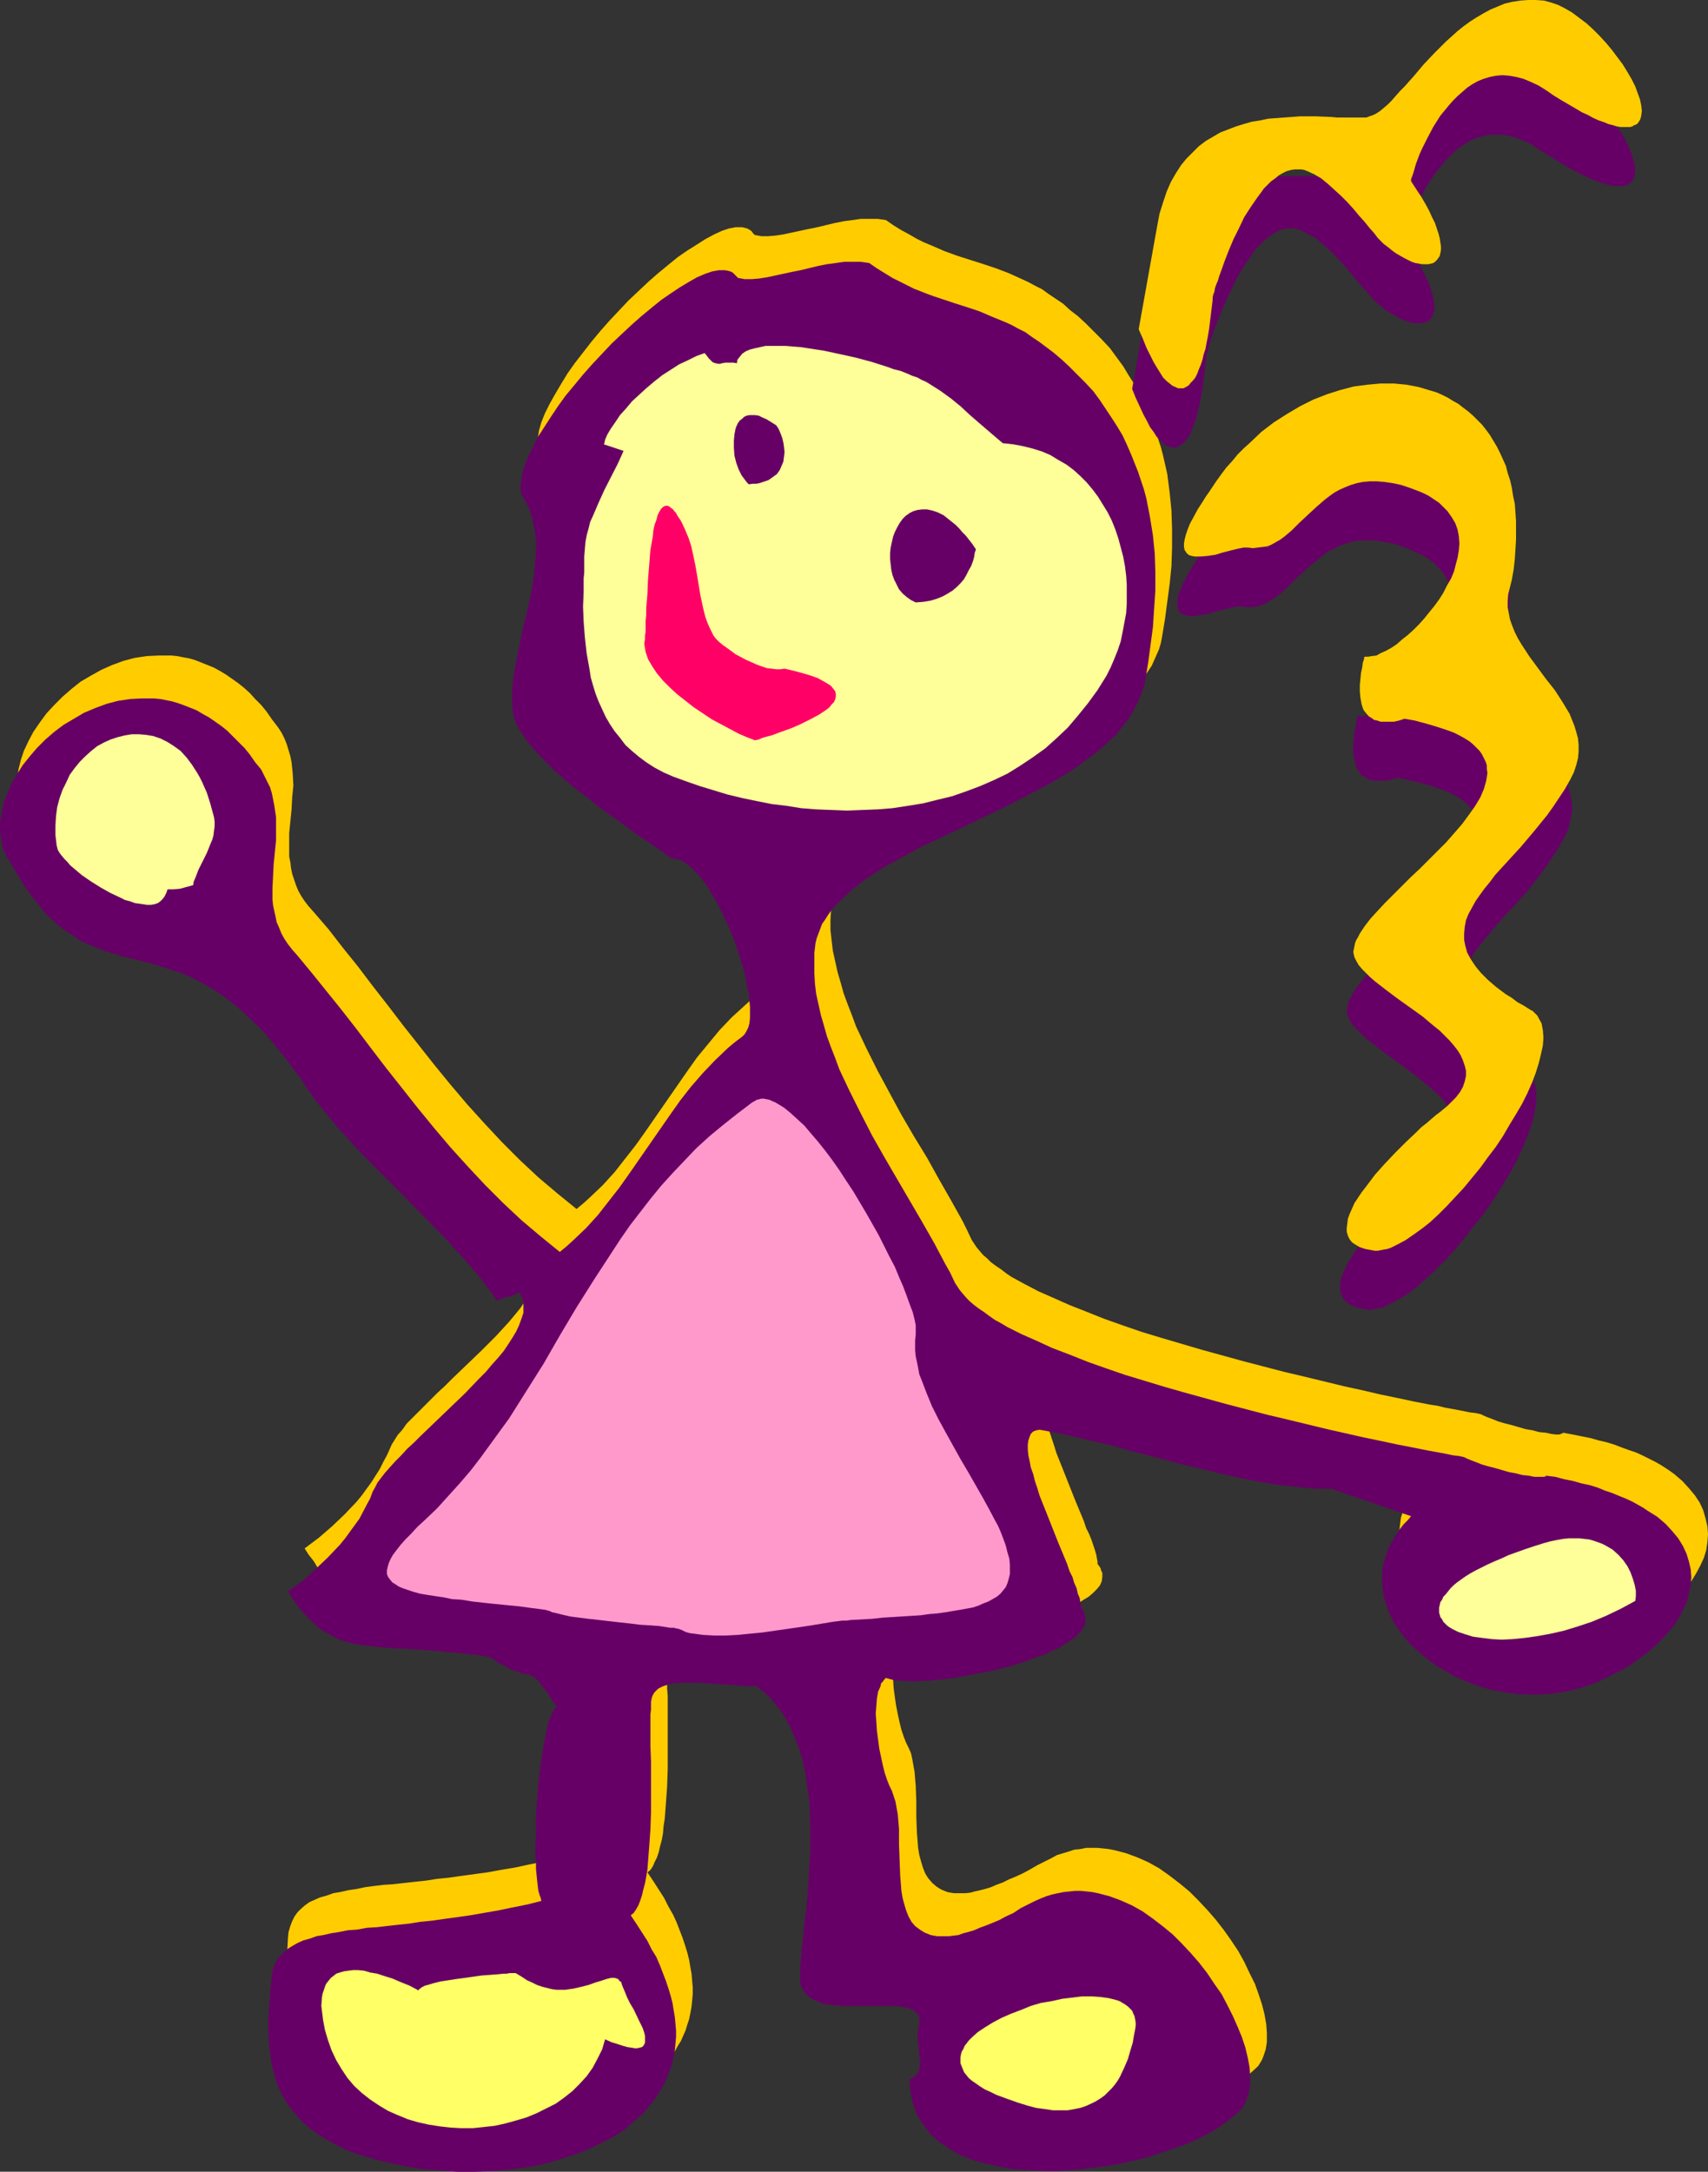
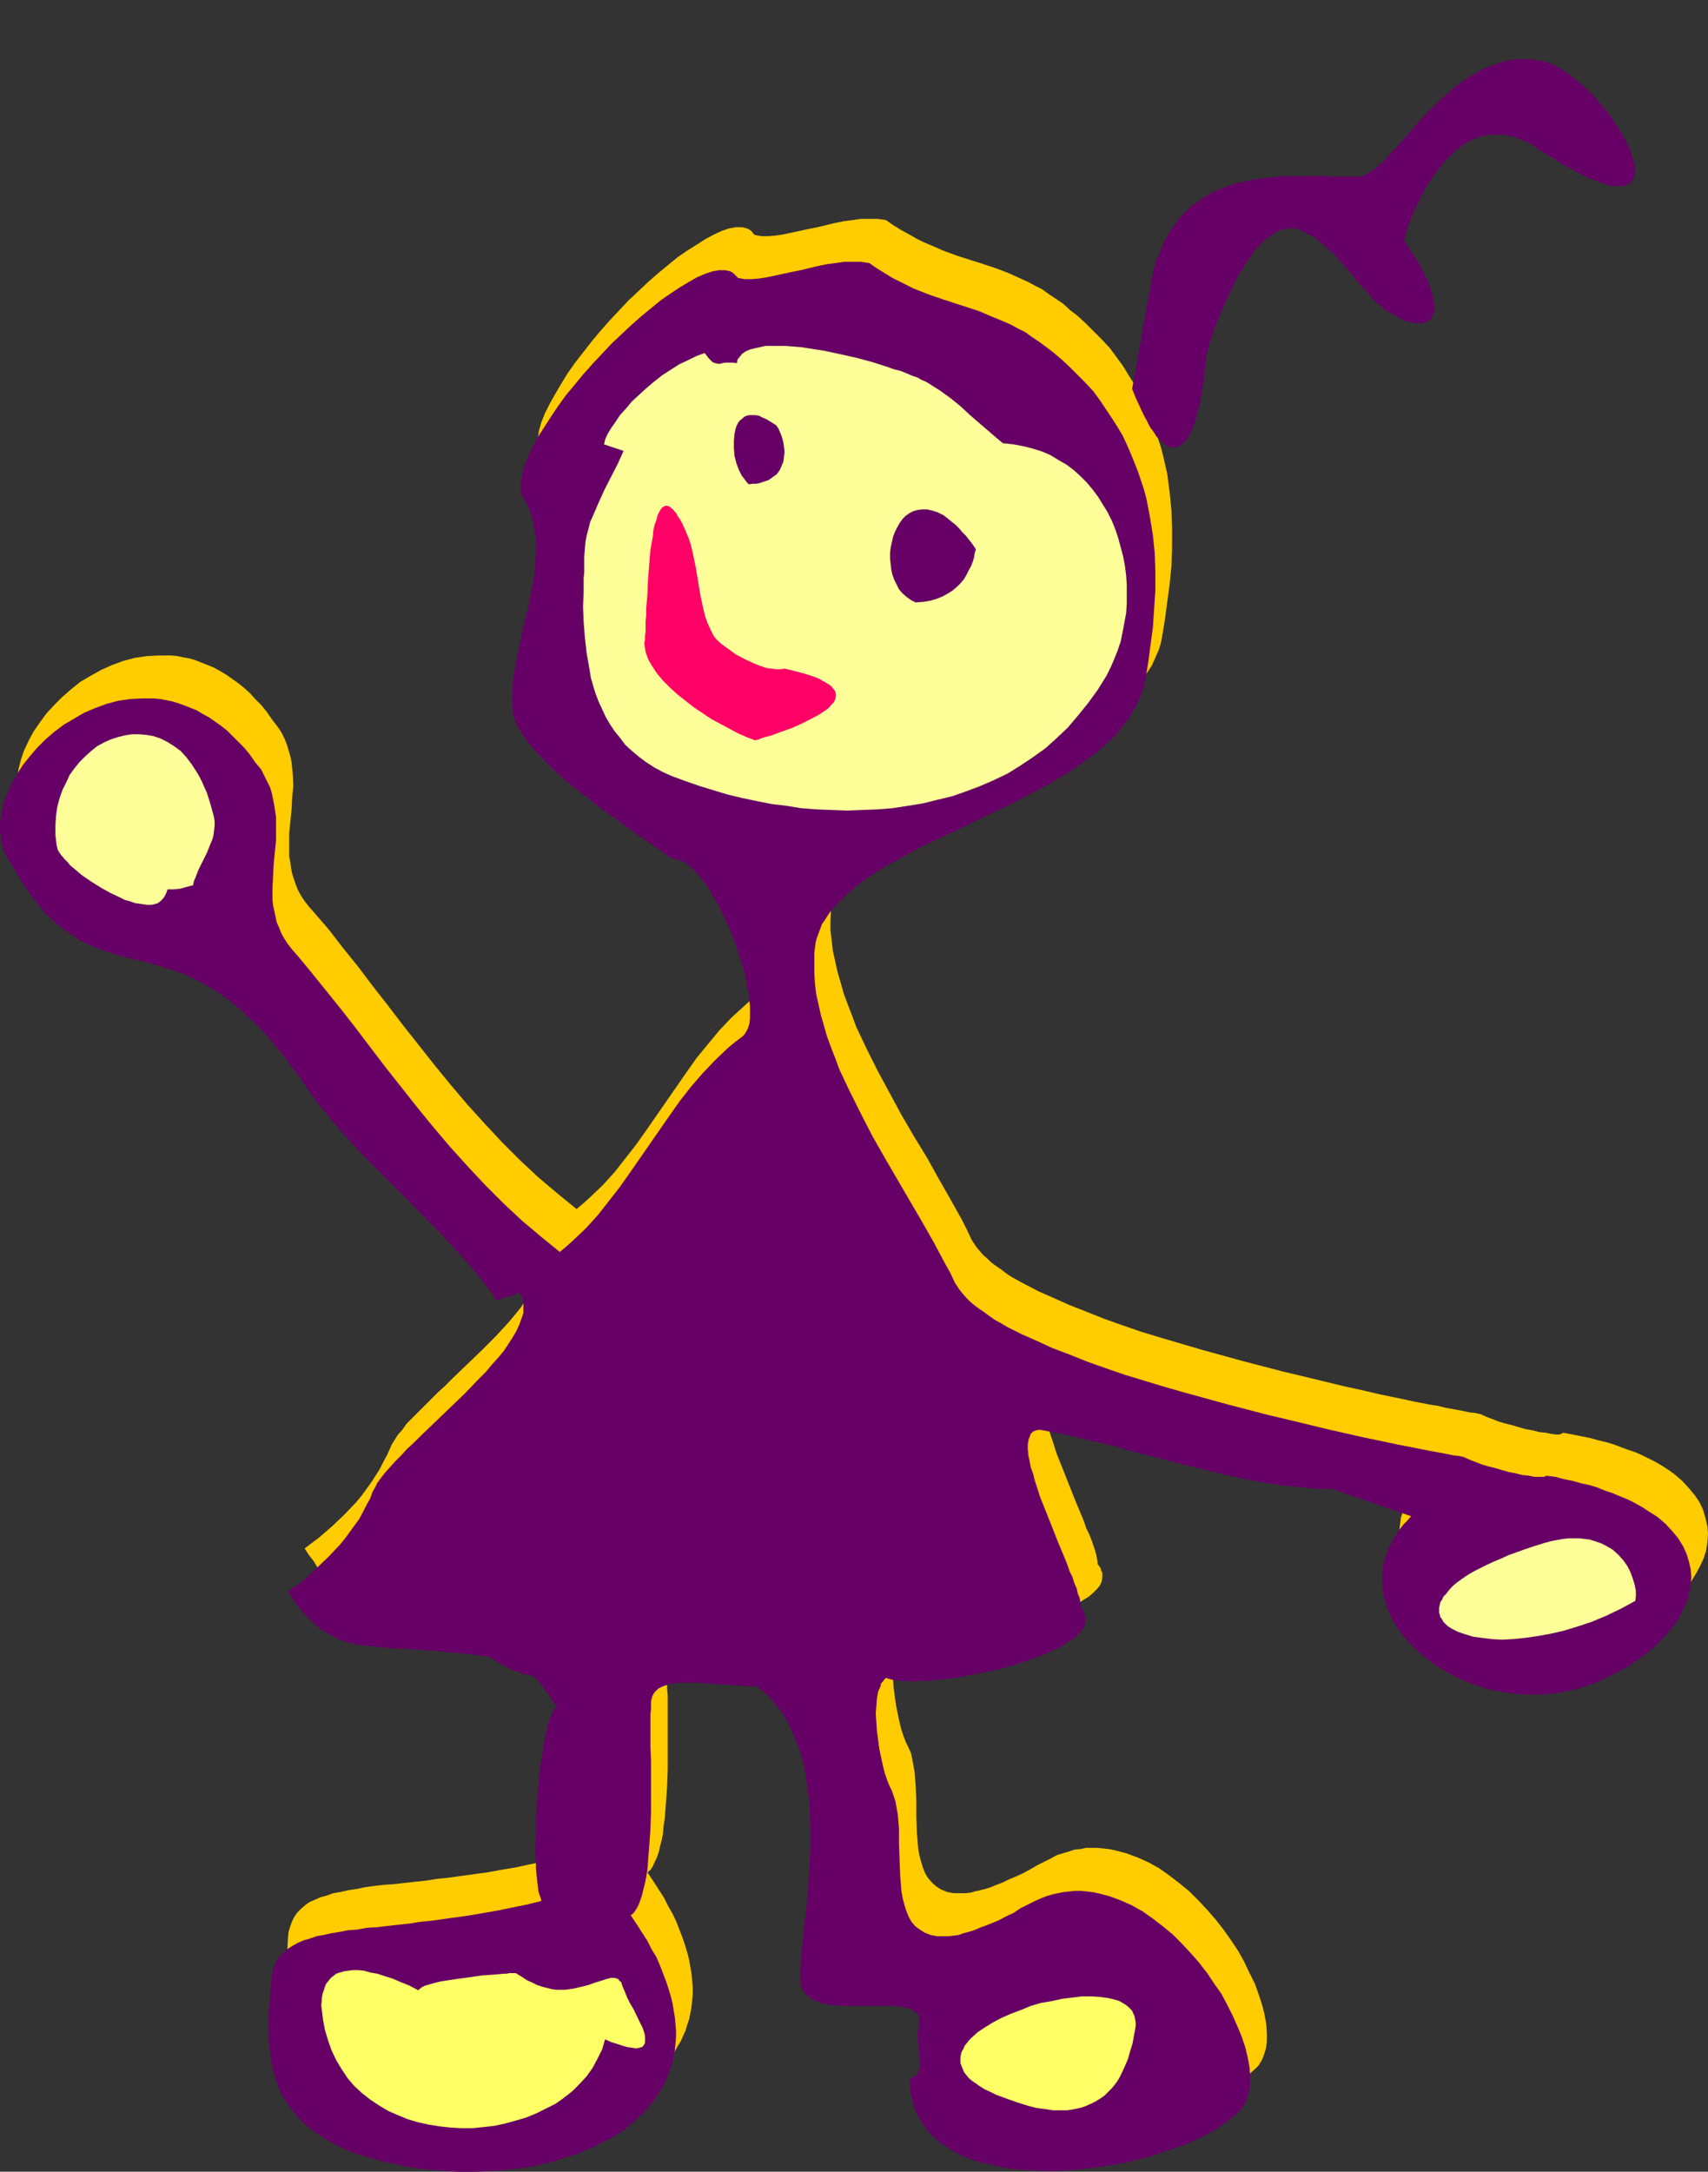
<svg xmlns="http://www.w3.org/2000/svg" xmlns:ns1="http://sodipodi.sourceforge.net/DTD/sodipodi-0.dtd" xmlns:ns2="http://www.inkscape.org/namespaces/inkscape" version="1.0" width="122.473mm" height="155.668mm" id="svg15" ns1:docname="Drawing 36.wmf">
  <rect width="100%" height="100%" fill="#333333" stroke="none" />
  <ns1:namedview id="namedview15" pagecolor="#ffffff" bordercolor="#000000" borderopacity="0.25" ns2:showpageshadow="2" ns2:pageopacity="0.0" ns2:pagecheckerboard="0" ns2:deskcolor="#d1d1d1" ns2:document-units="mm" />
  <defs id="defs1">
    <pattern id="WMFhbasepattern" patternUnits="userSpaceOnUse" width="6" height="6" x="0" y="0" />
  </defs>
  <path style="fill:#ffcc00;fill-opacity:1;fill-rule:evenodd;stroke:none" d="m 297.446,423.692 v -0.646 l -0.162,-0.808 -0.162,-0.97 -0.323,-1.131 -0.485,-1.454 -0.485,-1.454 -0.646,-1.616 -0.808,-1.616 -0.646,-1.939 -0.808,-1.939 -1.616,-3.878 -3.393,-8.564 -1.616,-4.04 -0.646,-2.101 -0.646,-1.939 -0.646,-1.939 -0.485,-1.778 -0.323,-1.778 -0.323,-1.454 -0.162,-1.616 v -1.293 l 0.162,-1.131 0.323,-0.97 0.323,-0.808 0.646,-0.646 0.808,-0.323 0.969,-0.162 4.362,0.808 4.524,0.97 4.685,1.131 5.009,1.131 2.585,0.646 2.424,0.808 5.332,1.293 10.34,2.747 5.332,1.293 5.332,1.293 5.17,1.131 5.009,0.97 5.009,0.808 4.847,0.485 4.685,0.485 h 2.1 2.262 l 21.812,7.272 -1.131,1.131 -1.131,1.293 -0.808,1.131 -0.969,1.293 -0.646,1.131 -0.808,1.293 -1.131,2.424 -0.808,2.424 -0.323,2.424 -0.162,2.424 v 2.424 l 0.323,2.424 0.646,2.262 0.969,2.262 1.131,2.262 1.293,2.101 1.454,2.101 1.777,2.101 1.939,1.778 2.1,1.778 2.262,1.616 2.424,1.616 2.585,1.454 2.585,1.293 2.747,1.131 2.908,0.97 2.908,0.808 3.07,0.485 3.07,0.485 3.07,0.162 h 3.231 l 3.07,-0.162 3.231,-0.485 3.231,-0.646 3.07,-0.97 3.231,-1.131 3.07,-1.454 2.747,-1.454 2.747,-1.616 2.585,-1.616 2.262,-1.778 2.1,-1.778 2.1,-1.939 1.616,-1.939 1.616,-2.101 1.293,-2.101 1.131,-2.101 0.969,-2.101 0.646,-2.101 0.323,-2.262 0.162,-2.101 -0.162,-2.101 -0.485,-2.101 -0.646,-2.262 -0.969,-2.101 -1.293,-1.939 -1.616,-1.939 -1.777,-1.939 -1.131,-0.97 -1.131,-0.97 -1.131,-0.808 -1.454,-0.97 -1.293,-0.808 -1.454,-0.808 -1.616,-0.808 -1.616,-0.808 -1.777,-0.808 -1.939,-0.646 -1.777,-0.646 -2.1,-0.808 -2.1,-0.646 -2.1,-0.485 -2.262,-0.646 -4.847,-0.97 -2.585,-0.485 -0.162,0.162 -0.485,0.162 -0.323,0.162 h -0.969 l -1.293,-0.162 -1.454,-0.323 -1.777,-0.162 -1.777,-0.485 -1.939,-0.323 -3.878,-1.131 -1.939,-0.485 -1.616,-0.485 -1.616,-0.646 -1.293,-0.485 -1.131,-0.485 -0.323,-0.162 -0.323,-0.162 -1.454,-0.323 -1.454,-0.162 -1.616,-0.323 -1.616,-0.323 -1.777,-0.323 -1.777,-0.323 -1.939,-0.485 -2.1,-0.323 -4.201,-0.808 -4.524,-0.97 -4.685,-0.97 -4.847,-1.131 -5.17,-1.131 -5.332,-1.293 -5.332,-1.293 -5.493,-1.293 -11.148,-2.909 -11.148,-3.07 -5.493,-1.616 -5.493,-1.616 -5.332,-1.616 -5.17,-1.778 -5.009,-1.778 -4.847,-1.939 -4.524,-1.778 -4.362,-1.939 -4.039,-1.778 -3.716,-1.939 -1.777,-0.97 -1.777,-0.97 -1.454,-0.97 -1.454,-1.131 -1.454,-0.97 -1.293,-0.97 -0.969,-0.97 -1.131,-0.97 -0.969,-1.131 -0.808,-0.97 -0.646,-0.97 -0.646,-0.97 -1.293,-2.747 -1.293,-2.585 -3.07,-5.494 -3.231,-5.656 -3.231,-5.817 -3.554,-5.817 -3.393,-5.817 -3.231,-5.979 -3.231,-5.979 -3.07,-6.14 -2.747,-5.817 -1.131,-3.07 -1.131,-2.909 -1.131,-3.07 -0.808,-2.909 -0.808,-2.747 -0.646,-2.909 -0.646,-2.909 -0.323,-2.747 -0.323,-2.909 v -2.585 l 0.162,-2.747 0.323,-2.747 0.323,-1.293 0.485,-1.293 0.485,-1.293 0.485,-1.293 0.808,-1.131 0.808,-1.293 0.808,-1.131 0.969,-1.131 2.1,-2.262 2.424,-2.262 2.747,-2.101 2.908,-1.939 3.231,-1.939 3.231,-1.939 3.554,-1.939 3.554,-1.939 7.594,-3.555 7.594,-3.717 7.755,-3.717 3.878,-1.939 3.716,-1.939 3.716,-1.939 3.554,-2.101 3.393,-2.101 3.07,-2.262 3.07,-2.262 2.747,-2.424 2.424,-2.424 2.262,-2.747 0.969,-1.293 0.969,-1.454 0.969,-1.454 0.646,-1.454 0.646,-1.454 0.646,-1.454 0.485,-1.616 0.323,-1.616 0.808,-4.848 0.646,-4.848 0.646,-4.848 0.485,-4.848 0.162,-5.009 v -5.009 l -0.162,-5.009 -0.485,-4.848 -0.646,-5.009 -1.131,-5.009 -0.646,-2.424 -0.808,-2.424 -0.808,-2.424 -0.808,-2.424 -1.131,-2.424 -1.131,-2.585 -1.293,-2.424 -1.293,-2.424 -1.454,-2.262 -1.454,-2.424 -1.777,-2.424 -1.777,-2.424 -2.262,-2.424 -2.262,-2.262 -2.1,-2.101 -2.1,-1.939 -2.1,-1.616 -1.939,-1.778 -1.939,-1.293 -1.939,-1.293 -1.777,-1.293 -1.939,-0.97 -1.777,-0.97 -1.777,-0.808 -3.554,-1.616 -3.393,-1.293 -3.393,-1.131 -3.554,-1.131 -3.554,-1.131 -3.554,-1.293 -3.716,-1.616 -1.939,-0.808 -1.939,-0.97 -1.939,-1.131 -2.1,-1.131 -2.1,-1.293 -2.1,-1.454 -2.262,-0.323 h -2.262 -2.262 l -2.262,0.323 -2.424,0.323 -2.424,0.485 -4.685,1.131 -2.424,0.485 -2.262,0.485 -2.262,0.485 -2.262,0.485 -2.1,0.323 -1.939,0.162 h -1.939 l -1.777,-0.323 -0.485,-0.485 -0.323,-0.485 -0.646,-0.485 -0.646,-0.323 -0.646,-0.162 -0.646,-0.162 h -0.808 -0.969 l -1.777,0.323 -0.969,0.323 -0.969,0.323 -2.1,0.97 -2.424,1.293 -2.262,1.454 -2.585,1.616 -2.585,1.778 -2.585,2.101 -2.747,2.262 -2.585,2.262 -2.747,2.585 -2.747,2.585 -2.585,2.747 -2.585,2.747 -2.424,2.747 -2.424,2.909 -2.262,2.909 -2.262,2.909 -1.939,2.747 -1.777,2.909 -1.616,2.747 -1.454,2.585 -1.293,2.585 -0.969,2.424 -0.646,2.262 -0.162,1.131 -0.162,0.97 v 1.131 0.97 0.808 l 0.162,0.808 0.969,1.616 0.808,1.616 0.646,1.616 0.485,1.616 0.485,1.778 0.323,1.778 0.162,1.778 v 1.939 1.939 1.939 l -0.485,3.878 -0.646,4.04 -0.808,4.04 -1.777,8.08 -0.969,4.04 -0.808,3.878 -0.646,3.878 -0.162,1.778 -0.162,1.778 v 1.778 1.616 l 0.162,1.778 0.162,1.616 0.323,1.131 0.646,1.131 0.485,1.131 0.808,1.293 0.808,1.131 0.969,1.293 2.1,2.424 2.262,2.585 2.747,2.585 2.908,2.585 3.07,2.424 3.07,2.585 3.393,2.585 6.624,4.848 3.393,2.424 3.231,2.262 3.07,2.101 2.908,2.101 h 1.131 l 1.131,0.485 1.131,0.485 1.131,0.808 1.131,0.97 1.131,1.131 1.131,1.293 1.131,1.454 1.131,1.616 0.969,1.778 1.131,1.778 0.969,1.939 1.939,4.04 1.777,4.201 1.454,4.363 1.293,4.201 0.485,2.101 0.485,1.939 0.323,1.939 0.162,1.939 0.162,1.778 v 1.616 1.454 l -0.162,1.454 -0.323,1.131 -0.323,0.97 -0.646,0.808 -0.646,0.646 -1.939,1.454 -1.777,1.616 -3.716,3.393 -3.231,3.393 -3.07,3.717 -3.07,3.717 -2.747,3.878 -5.493,7.918 -5.493,7.918 -2.747,3.878 -2.908,3.717 -2.908,3.717 -3.231,3.555 -3.393,3.232 -1.777,1.616 -1.939,1.616 -2.585,-2.101 -2.585,-2.101 -5.17,-4.363 -5.009,-4.686 -4.847,-4.848 -4.685,-5.009 -4.685,-5.171 -4.524,-5.333 -4.362,-5.332 -8.563,-10.827 -4.201,-5.494 -4.039,-5.171 -4.039,-5.333 -4.039,-5.009 -3.878,-5.009 -4.039,-4.686 -1.293,-1.454 -1.131,-1.454 -0.969,-1.454 -0.808,-1.454 -0.646,-1.616 -0.485,-1.454 -0.485,-1.454 -0.323,-1.616 -0.162,-1.454 -0.323,-1.616 v -3.07 -3.232 l 0.646,-6.464 0.162,-3.232 0.323,-3.232 -0.162,-3.07 -0.323,-3.232 -0.323,-1.616 -0.485,-1.616 -0.485,-1.616 -0.646,-1.616 -0.808,-1.616 -0.969,-1.454 -1.616,-2.101 -1.454,-2.101 -1.454,-1.778 -1.616,-1.616 -1.454,-1.616 -1.616,-1.454 -1.616,-1.293 -1.616,-1.131 -1.616,-1.131 -1.616,-0.97 -1.777,-0.97 -1.616,-0.646 -1.616,-0.646 -1.616,-0.646 -1.616,-0.485 -1.777,-0.323 -1.616,-0.323 -1.616,-0.162 H 44.593 42.977 l -3.231,0.162 -3.231,0.485 -3.07,0.808 -3.07,1.131 -2.908,1.293 -2.908,1.616 -2.747,1.616 -2.424,1.939 -2.424,2.101 -2.262,2.262 -2.1,2.262 -1.777,2.424 -1.777,2.585 -1.293,2.424 -1.293,2.747 -0.808,2.424 -0.646,2.585 -0.323,2.585 -0.162,2.585 0.162,1.131 0.162,1.131 0.646,2.424 0.485,0.97 0.485,1.131 1.131,2.101 1.131,1.939 1.131,1.939 1.131,1.778 1.131,1.616 1.131,1.454 1.131,1.454 1.131,1.454 2.262,2.424 2.262,2.101 2.1,1.778 2.262,1.454 2.262,1.293 2.262,1.131 2.262,0.97 2.262,0.808 4.524,1.293 4.685,1.293 4.847,1.293 2.424,0.808 2.585,0.808 2.585,0.97 2.585,1.293 2.747,1.454 2.747,1.616 2.747,1.939 1.454,1.131 1.454,1.131 1.454,1.293 1.454,1.454 1.616,1.454 1.454,1.454 1.616,1.616 1.454,1.778 1.616,1.939 1.616,1.939 1.616,2.101 1.616,2.262 1.777,2.262 1.616,2.585 2.585,3.555 2.747,3.393 3.07,3.717 3.231,3.555 3.554,3.555 3.393,3.717 7.432,7.272 7.271,7.433 3.393,3.555 3.393,3.555 3.231,3.717 3.07,3.393 2.585,3.555 1.293,1.778 1.131,1.616 0.646,-0.323 0.808,-0.162 1.939,-0.485 0.969,-0.323 0.808,-0.323 0.646,-0.323 0.162,-0.162 0.162,-0.323 0.646,1.293 0.323,1.454 0.323,1.454 -0.323,1.454 -0.323,1.616 -0.485,1.616 -0.969,1.778 -0.969,1.778 -1.131,1.778 -1.293,1.939 -1.454,1.778 -1.616,1.939 -1.777,1.939 -1.777,1.939 -3.878,3.878 -8.078,7.756 -1.939,1.939 -1.939,1.778 -1.777,1.778 -1.777,1.778 -1.777,1.778 -1.616,1.616 -1.454,1.454 -1.131,1.616 -1.293,1.454 -0.808,1.293 -0.808,1.293 -0.485,1.131 -0.808,1.778 -0.969,1.778 -0.969,1.939 -1.131,1.778 -1.131,1.778 -1.293,1.778 -1.293,1.778 -1.454,1.778 -3.231,3.393 -3.393,3.232 -3.554,3.07 -3.878,2.909 1.131,1.778 1.293,1.616 0.969,1.616 1.293,1.293 1.131,1.131 1.131,1.131 2.262,1.939 1.131,0.646 1.131,0.646 1.293,0.646 1.293,0.485 2.585,0.97 2.747,0.485 3.07,0.485 1.616,0.162 1.777,0.162 1.777,0.162 1.939,0.162 h 1.939 l 2.1,0.162 2.262,0.162 2.262,0.162 2.424,0.162 2.585,0.162 2.585,0.323 2.908,0.323 2.908,0.323 3.07,0.485 1.293,0.808 1.293,0.808 0.969,0.646 1.131,0.485 0.808,0.485 0.808,0.323 0.808,0.323 0.646,0.162 0.969,0.323 0.969,0.323 h 0.646 l 0.646,0.162 0.485,0.162 0.485,0.323 0.646,0.323 0.162,0.485 0.485,0.323 0.323,0.485 0.485,0.646 0.485,0.646 0.646,0.808 0.646,0.808 0.808,1.131 0.808,1.131 0.808,1.293 -0.323,0.485 -0.485,0.646 -0.485,0.808 -0.485,0.97 -0.323,1.293 -0.485,1.293 -0.323,1.616 -0.323,1.616 -0.323,1.778 -0.323,1.939 -0.323,1.939 -0.323,2.101 -0.323,4.201 -0.485,4.525 -0.162,4.363 -0.162,4.363 -0.162,4.201 0.162,2.101 v 1.778 1.939 l 0.162,1.616 0.162,1.616 0.162,1.454 0.162,1.293 0.323,1.131 0.162,0.808 0.485,0.808 -4.039,0.97 -4.039,0.808 -3.716,0.808 -3.878,0.646 -3.554,0.646 -3.554,0.485 -3.554,0.485 -3.393,0.485 -3.231,0.323 -3.07,0.485 -3.07,0.323 -2.908,0.323 -2.908,0.323 -2.585,0.162 -2.585,0.323 -2.424,0.323 -2.262,0.485 -2.262,0.323 -2.1,0.485 -1.939,0.323 -1.777,0.646 -1.777,0.485 -1.454,0.646 -1.454,0.646 -1.131,0.808 -1.131,0.97 -0.969,0.97 -0.808,1.131 -0.646,1.293 -0.485,1.293 -0.485,1.616 -0.162,1.616 -0.162,3.07 -0.323,3.232 -0.162,3.393 -0.162,3.717 0.162,3.717 0.485,3.717 0.323,1.939 0.485,1.778 0.485,1.939 0.646,1.939 0.808,1.778 1.131,1.778 0.969,1.778 1.293,1.616 1.454,1.778 1.616,1.454 1.939,1.616 1.939,1.454 2.262,1.454 2.424,1.293 2.585,1.293 2.908,1.131 3.231,0.97 3.393,0.97 3.716,0.808 3.878,0.808 4.524,0.646 4.362,0.323 4.362,0.323 h 4.362 l 4.362,-0.162 4.201,-0.323 4.201,-0.485 4.039,-0.808 3.878,-0.808 3.716,-1.131 3.716,-1.131 3.393,-1.454 3.393,-1.616 3.07,-1.778 2.908,-1.939 2.585,-1.939 2.424,-2.424 2.1,-2.424 0.969,-1.293 0.969,-1.293 0.808,-1.454 0.808,-1.293 0.646,-1.454 0.646,-1.454 0.485,-1.616 0.485,-1.454 0.323,-1.616 0.323,-1.778 0.162,-1.616 0.162,-1.778 v -1.778 l -0.162,-1.778 -0.162,-1.939 -0.323,-1.778 -0.323,-1.939 -0.485,-1.939 -0.646,-2.101 -0.646,-1.939 -0.808,-2.101 -0.808,-2.101 -0.969,-2.101 -1.293,-2.262 -1.131,-2.262 -1.454,-2.262 -1.454,-2.262 -1.616,-2.424 0.808,-0.646 0.646,-0.97 0.485,-1.131 0.646,-1.293 0.485,-1.454 0.323,-1.454 0.485,-1.778 0.323,-1.778 0.162,-1.939 0.323,-2.101 0.323,-4.201 0.323,-4.525 0.162,-4.686 v -4.686 -4.686 -4.363 -4.201 -1.939 l -0.162,-1.939 v -4.686 l 0.162,-1.293 v -1.131 -0.97 l 0.162,-0.808 0.162,-0.646 0.323,-0.646 0.323,-0.485 0.485,-0.485 0.485,-0.485 0.646,-0.323 0.646,-0.323 1.454,-0.485 1.616,-0.323 1.939,-0.162 h 2.1 2.1 l 2.262,0.162 4.685,0.323 4.685,0.323 4.524,0.162 2.1,1.616 1.777,1.778 1.616,1.939 1.454,2.101 1.454,2.262 1.131,2.262 0.969,2.424 0.969,2.424 0.808,2.585 0.646,2.585 0.485,2.747 0.323,2.747 0.485,2.747 0.162,2.909 0.162,5.656 v 5.817 l -0.323,5.656 -0.323,5.494 -0.646,5.332 -0.162,2.424 -0.323,2.424 -0.162,2.424 -0.323,2.101 -0.162,2.101 -0.162,2.101 -0.162,1.778 -0.162,1.778 0.162,1.454 0.162,1.293 0.485,1.131 0.646,0.97 0.808,0.808 0.969,0.808 1.131,0.485 1.131,0.485 1.293,0.485 1.454,0.162 2.908,0.323 3.231,0.162 3.231,-0.162 h 1.616 1.616 4.524 l 1.293,0.162 1.293,0.162 1.131,0.162 0.969,0.323 0.808,0.323 0.808,0.646 0.485,0.485 0.323,0.808 0.162,0.97 -0.162,1.131 -0.323,1.293 -0.162,0.808 v 0.97 l 0.162,1.939 0.323,2.101 0.162,1.939 v 0.97 0.97 l -0.162,0.808 -0.162,0.808 -0.485,0.646 -0.485,0.646 -0.646,0.323 -0.969,0.485 0.162,1.616 0.162,1.616 0.323,1.616 0.323,1.454 0.485,1.454 0.485,1.454 0.646,1.131 0.808,1.293 0.808,1.131 0.808,1.131 0.969,1.131 0.969,0.97 1.131,0.97 1.293,0.808 2.424,1.616 2.747,1.454 3.07,1.131 3.07,0.808 3.393,0.808 3.554,0.646 3.554,0.323 3.554,0.162 h 3.878 3.716 l 3.878,-0.323 3.716,-0.485 3.878,-0.485 3.716,-0.808 3.716,-0.808 3.554,-0.808 3.554,-1.131 3.393,-1.131 3.231,-1.293 2.908,-1.293 2.908,-1.293 2.585,-1.616 2.262,-1.454 2.1,-1.616 1.777,-1.616 0.646,-0.646 0.485,-0.808 0.485,-0.808 0.323,-0.808 0.323,-0.97 0.323,-0.97 0.162,-0.97 0.162,-1.131 v -2.262 l -0.162,-2.424 -0.485,-2.747 -0.646,-2.585 -0.969,-2.909 -0.969,-2.747 -1.454,-2.909 -1.454,-3.07 -1.616,-2.909 -1.939,-2.909 -1.939,-2.747 -2.262,-2.909 -2.262,-2.585 -2.424,-2.585 -2.424,-2.424 -2.747,-2.262 -2.747,-2.101 -2.747,-1.939 -2.908,-1.616 -2.908,-1.293 -3.07,-1.131 -3.07,-0.808 -1.616,-0.323 -1.454,-0.162 -1.616,-0.162 h -1.616 -1.454 l -1.616,0.323 -1.616,0.162 -1.454,0.485 -1.616,0.485 -1.616,0.485 -1.454,0.808 -1.616,0.808 -2.262,1.131 -1.939,1.131 -2.1,1.131 -1.777,0.808 -1.939,0.808 -1.616,0.808 -1.777,0.646 -1.454,0.646 -1.616,0.485 -1.293,0.323 -1.454,0.323 -1.131,0.323 -1.293,0.162 h -1.131 -1.131 -0.969 l -0.969,-0.162 -0.808,-0.162 -1.616,-0.646 -1.293,-0.808 -1.131,-0.97 -1.131,-1.293 -0.808,-1.293 -0.646,-1.616 -0.485,-1.616 -0.485,-1.778 -0.323,-1.939 -0.162,-2.101 -0.162,-1.939 -0.162,-4.363 v -4.201 l -0.162,-4.201 -0.162,-1.939 -0.162,-1.939 -0.323,-1.778 -0.323,-1.778 -0.323,-1.454 -0.646,-1.454 -0.646,-1.293 -0.646,-1.616 -0.646,-1.939 -0.485,-1.939 -0.485,-2.262 -0.485,-2.424 -0.323,-2.262 -0.323,-2.424 -0.162,-2.424 -0.162,-2.262 0.162,-2.101 0.162,-2.101 0.323,-1.778 0.323,-0.808 0.162,-0.808 0.323,-0.646 0.485,-0.485 0.323,-0.485 0.485,-0.485 1.131,0.323 1.131,0.323 1.616,0.162 h 1.616 l 1.939,0.162 1.939,-0.162 h 2.262 l 2.262,-0.323 2.262,-0.162 2.585,-0.323 5.009,-0.97 5.17,-0.97 5.009,-1.293 2.585,-0.808 2.262,-0.808 2.262,-0.808 2.262,-0.808 1.939,-0.97 1.939,-0.808 1.616,-1.131 1.616,-0.97 1.131,-0.97 1.131,-1.131 0.808,-0.97 0.485,-1.131 0.162,-1.131 v -1.131 l -0.323,-0.646 -0.162,-0.646 -0.323,-0.485 z" id="path1" />
  <path style="fill:#660066;fill-opacity:1;fill-rule:evenodd;stroke:none" d="m 292.922,435.326 v -0.646 l -0.162,-0.808 -0.162,-0.97 -0.485,-1.131 -0.323,-1.454 -0.646,-1.454 -0.485,-1.616 -0.808,-1.616 -0.646,-1.939 -0.808,-1.939 -1.616,-3.878 -3.393,-8.564 -1.616,-4.04 -0.646,-2.101 -0.646,-1.939 -0.485,-1.939 -0.646,-1.778 -0.323,-1.778 -0.323,-1.454 -0.162,-1.616 v -1.293 l 0.162,-1.131 0.323,-0.97 0.323,-0.808 0.646,-0.646 0.808,-0.323 0.969,-0.162 4.362,0.808 4.524,0.97 4.685,1.131 5.009,1.131 2.585,0.646 2.424,0.808 5.17,1.293 10.502,2.747 10.663,2.585 5.17,1.131 5.009,0.97 5.009,0.808 4.847,0.485 4.524,0.485 h 2.262 2.262 l 21.65,7.433 -0.969,1.131 -1.131,1.131 -0.969,1.293 -0.808,1.131 -0.808,1.293 -0.646,1.131 -1.131,2.424 -0.808,2.424 -0.485,2.424 -0.162,2.424 0.162,2.424 0.323,2.424 0.646,2.262 0.808,2.262 1.131,2.262 1.293,2.101 1.616,2.101 1.777,2.101 1.939,1.778 2.1,1.778 2.262,1.778 2.424,1.454 2.424,1.454 2.747,1.293 2.747,1.131 2.908,0.97 2.908,0.808 2.908,0.485 3.231,0.485 3.07,0.162 h 3.07 l 3.231,-0.162 3.231,-0.485 3.07,-0.646 3.231,-0.97 3.231,-1.131 2.908,-1.454 2.908,-1.454 2.747,-1.454 2.424,-1.778 2.424,-1.778 2.1,-1.778 1.939,-1.939 1.777,-1.939 1.616,-1.939 1.293,-2.101 1.131,-2.262 0.969,-1.939 0.485,-2.262 0.485,-2.101 0.162,-2.262 -0.162,-2.101 -0.485,-2.101 -0.646,-2.101 -0.969,-2.101 -1.293,-2.101 -1.616,-1.939 -1.777,-1.939 -1.131,-0.97 -1.131,-0.97 -1.293,-0.808 -1.293,-0.808 -1.454,-0.97 -1.454,-0.808 -1.454,-0.808 -1.777,-0.808 -1.616,-0.646 -1.939,-0.808 -1.939,-0.646 -1.939,-0.808 -2.1,-0.646 -2.262,-0.485 -2.262,-0.646 -2.424,-0.485 -2.424,-0.646 -2.585,-0.323 v 0.162 l -0.485,0.162 h -0.485 -0.969 -1.131 l -1.616,-0.323 -1.616,-0.162 -1.939,-0.485 -1.777,-0.323 -3.878,-1.131 -1.939,-0.485 -1.616,-0.485 -1.616,-0.646 -1.293,-0.485 -1.131,-0.485 -0.323,-0.162 -0.323,-0.162 -1.454,-0.323 -1.454,-0.162 -1.616,-0.323 -1.616,-0.323 -1.777,-0.323 -1.777,-0.323 -4.039,-0.808 -4.201,-0.808 -4.524,-0.97 -4.685,-0.97 -5.009,-1.131 -5.009,-1.131 -5.332,-1.293 -5.332,-1.293 -5.493,-1.293 -11.148,-2.909 -11.148,-3.07 -5.655,-1.616 -5.332,-1.616 -5.332,-1.616 -5.17,-1.778 -5.009,-1.778 -4.847,-1.939 -4.685,-1.778 -4.201,-1.939 -4.039,-1.778 -3.878,-1.939 -1.616,-0.97 -1.777,-0.97 -1.616,-1.131 -1.293,-0.97 -1.454,-0.97 -1.293,-0.97 -1.131,-0.97 -0.969,-0.97 -0.969,-1.131 -0.808,-0.97 -0.646,-0.97 -0.646,-0.97 -1.293,-2.747 -1.454,-2.585 -2.908,-5.494 -3.231,-5.656 -3.393,-5.817 -3.393,-5.817 -3.393,-5.817 -3.393,-5.979 -3.07,-5.979 -3.07,-6.14 -2.747,-5.817 -1.131,-3.07 -1.131,-2.909 -1.131,-3.07 -0.808,-2.909 -0.808,-2.747 -0.646,-2.909 -0.646,-2.909 -0.323,-2.747 -0.162,-2.909 v -2.585 -2.747 l 0.323,-2.747 0.323,-1.293 0.485,-1.293 0.485,-1.293 0.485,-1.293 0.808,-1.131 0.808,-1.293 0.808,-1.131 0.969,-1.131 2.262,-2.262 2.424,-2.262 2.585,-2.101 2.908,-1.939 3.231,-2.101 3.231,-1.778 3.554,-1.939 3.554,-1.939 7.594,-3.555 7.755,-3.717 7.755,-3.717 3.716,-1.939 3.716,-1.939 3.716,-1.939 3.554,-2.101 3.393,-2.101 3.07,-2.262 3.07,-2.262 2.747,-2.424 2.585,-2.424 2.1,-2.747 1.131,-1.293 0.808,-1.454 0.808,-1.454 0.808,-1.454 0.646,-1.454 0.485,-1.454 0.646,-1.616 0.323,-1.616 0.808,-4.848 0.646,-4.848 0.646,-4.848 0.323,-5.009 0.323,-4.848 v -5.009 l -0.162,-5.009 -0.485,-4.848 -0.808,-5.009 -0.969,-5.009 -0.646,-2.424 -0.808,-2.424 -0.808,-2.424 -0.969,-2.424 -0.969,-2.424 -1.131,-2.585 -1.131,-2.424 -1.454,-2.424 -1.454,-2.262 -1.616,-2.424 -1.616,-2.424 -1.777,-2.424 -2.262,-2.424 -2.262,-2.262 -2.1,-2.101 -2.1,-1.939 -2.1,-1.778 -1.939,-1.454 -1.939,-1.454 -1.939,-1.293 -1.777,-1.293 -1.939,-0.97 -1.777,-0.97 -1.777,-0.808 -3.554,-1.454 -3.393,-1.454 -3.393,-1.131 -3.554,-1.131 -3.393,-1.131 -1.939,-0.646 -1.777,-0.646 -3.716,-1.454 -1.939,-0.97 -1.939,-0.97 -1.939,-0.97 -2.1,-1.293 -2.1,-1.293 -2.1,-1.454 -2.262,-0.323 h -2.262 -2.262 l -2.262,0.323 -2.424,0.323 -2.424,0.485 -4.685,1.131 -2.424,0.485 -2.262,0.485 -2.262,0.485 -2.262,0.485 -2.1,0.323 -1.939,0.162 h -1.939 l -1.777,-0.323 -0.485,-0.485 -0.485,-0.485 -0.485,-0.485 -0.646,-0.323 -0.646,-0.162 -0.808,-0.162 h -0.808 -0.808 l -1.777,0.323 -0.969,0.323 -0.969,0.323 -2.262,0.97 -2.262,1.293 -2.424,1.454 -2.424,1.616 -2.585,1.778 -2.585,2.101 -2.747,2.262 -2.747,2.424 -2.585,2.424 -2.747,2.585 -2.585,2.747 -2.585,2.747 -2.585,2.909 -2.262,2.747 -2.424,2.909 -2.1,2.909 -1.939,2.909 -1.777,2.747 -1.777,2.747 -1.293,2.585 -1.293,2.585 -0.969,2.424 -0.646,2.262 -0.162,1.131 -0.162,0.97 -0.162,1.131 v 0.97 l 0.162,0.808 0.162,0.808 0.969,1.616 0.808,1.616 0.646,1.616 0.485,1.616 0.323,1.778 0.323,1.778 0.323,1.778 v 1.939 1.939 l -0.162,1.939 -0.323,3.878 -0.646,4.04 -0.808,4.04 -1.939,8.08 -0.808,4.04 -0.808,4.04 -0.646,3.717 -0.162,1.778 -0.162,1.778 v 1.778 1.778 l 0.162,1.616 0.162,1.616 0.485,1.131 0.323,1.131 0.646,1.131 0.808,1.293 1.616,2.424 1.131,1.293 0.969,1.131 2.424,2.585 2.585,2.585 2.908,2.585 3.07,2.585 3.231,2.424 3.231,2.585 6.786,4.848 3.231,2.424 3.393,2.262 3.07,2.101 2.908,2.101 1.131,0.162 1.131,0.323 1.131,0.485 1.131,0.808 1.131,0.97 1.131,1.131 1.131,1.293 1.131,1.454 1.131,1.616 0.969,1.778 1.131,1.778 0.969,1.939 1.939,4.04 1.777,4.201 1.454,4.363 1.293,4.201 0.485,2.101 0.323,2.101 0.485,1.778 0.162,1.939 0.162,1.778 v 1.616 1.454 l -0.162,1.454 -0.323,1.131 -0.485,0.97 -0.485,0.808 -0.646,0.646 -1.939,1.454 -1.939,1.616 -3.554,3.393 -3.231,3.393 -3.231,3.717 -2.908,3.717 -2.747,3.878 -10.987,15.836 -2.747,3.878 -2.908,3.717 -2.908,3.717 -3.231,3.555 -3.393,3.232 -1.777,1.616 -1.939,1.616 -2.585,-2.101 -2.585,-2.101 -5.17,-4.363 -5.009,-4.686 -4.847,-4.848 -4.685,-5.009 -4.685,-5.171 -4.524,-5.332 -4.362,-5.333 -8.563,-10.827 -4.201,-5.494 -4.039,-5.333 -4.039,-5.171 -4.039,-5.009 -4.039,-5.009 -3.878,-4.686 -1.293,-1.454 -1.131,-1.454 -0.969,-1.454 -0.808,-1.454 -0.646,-1.616 -0.646,-1.454 -0.323,-1.616 -0.323,-1.454 -0.323,-1.454 -0.162,-1.616 v -3.07 l 0.162,-3.232 0.162,-3.232 0.323,-3.232 0.323,-3.232 v -3.232 -3.07 l -0.485,-3.232 -0.323,-1.616 -0.323,-1.616 -0.485,-1.616 -0.808,-1.616 -0.808,-1.616 -0.808,-1.616 -1.616,-1.939 -1.454,-2.101 -1.454,-1.778 -1.616,-1.616 -1.616,-1.616 -1.454,-1.454 -1.616,-1.293 -1.616,-1.131 -1.616,-1.131 -1.777,-0.97 -1.616,-0.97 -1.616,-0.646 -1.616,-0.646 -1.777,-0.646 -1.616,-0.485 -1.616,-0.323 -1.616,-0.323 -1.777,-0.162 h -1.616 -1.616 l -3.231,0.162 -3.231,0.485 -3.07,0.808 -3.07,1.131 -3.07,1.293 -2.747,1.616 -2.747,1.616 -2.585,1.939 -2.424,2.101 -2.262,2.262 -1.939,2.262 -1.939,2.424 -1.616,2.585 -1.454,2.424 -1.131,2.747 -0.969,2.424 L 0.485,220.087 0,222.673 v 2.585 l 0.162,1.131 0.162,1.131 0.485,2.424 0.485,0.97 0.485,1.131 1.293,2.101 1.131,1.939 1.131,1.939 1.131,1.778 1.131,1.616 1.131,1.616 1.131,1.293 1.131,1.454 0.969,1.293 1.131,1.131 2.262,2.101 2.262,1.778 2.262,1.454 2.1,1.454 2.262,0.97 2.262,0.97 2.262,0.808 4.685,1.454 4.685,1.131 4.847,1.293 2.424,0.808 2.585,0.808 2.585,0.97 2.585,1.293 2.747,1.454 2.747,1.616 2.747,1.939 1.454,1.131 2.908,2.424 1.454,1.454 1.616,1.454 1.454,1.454 1.616,1.616 1.454,1.778 1.616,1.939 1.616,1.939 1.616,2.101 1.616,2.262 1.777,2.262 1.616,2.585 2.585,3.555 2.747,3.393 3.07,3.717 3.231,3.555 3.393,3.717 3.554,3.555 7.432,7.433 7.109,7.272 3.554,3.555 3.393,3.717 3.231,3.555 3.07,3.555 2.585,3.393 1.293,1.778 1.131,1.778 0.646,-0.323 0.808,-0.323 0.969,-0.323 0.969,-0.162 0.969,-0.323 0.808,-0.323 0.646,-0.323 0.162,-0.162 v -0.162 l 0.808,1.293 0.485,1.293 v 1.454 1.616 l -0.485,1.454 -0.646,1.778 -0.808,1.778 -0.969,1.616 -1.131,1.778 -1.293,1.939 -1.616,1.939 -1.616,1.778 -1.616,1.939 -1.939,1.939 -3.716,3.878 -8.078,7.756 -3.878,3.717 -1.777,1.778 -1.939,1.778 -1.616,1.778 -1.616,1.616 -1.454,1.616 -1.293,1.454 -1.131,1.454 -0.969,1.293 -0.646,1.293 -0.646,1.131 -0.646,1.778 -0.969,1.778 -1.939,3.717 -1.293,1.778 -1.293,1.778 -1.293,1.778 -1.454,1.778 -3.231,3.393 -3.393,3.232 -3.554,3.232 -3.878,2.747 1.131,1.778 1.131,1.616 1.131,1.616 1.293,1.293 0.969,1.131 1.293,1.131 0.969,0.97 1.293,0.97 1.131,0.646 1.131,0.646 1.293,0.646 1.131,0.646 2.585,0.808 2.908,0.646 3.07,0.323 1.616,0.162 1.777,0.162 1.777,0.162 1.939,0.162 h 1.939 l 2.1,0.162 2.1,0.162 2.424,0.162 2.424,0.162 2.424,0.323 2.747,0.162 2.747,0.323 3.07,0.323 3.07,0.485 1.293,0.808 1.131,0.808 1.293,0.646 0.969,0.485 0.808,0.485 0.808,0.323 0.808,0.323 0.646,0.162 0.485,0.162 0.485,0.323 0.969,0.162 h 0.646 l 0.485,0.162 0.485,0.162 0.646,0.323 0.485,0.323 0.323,0.485 0.485,0.323 0.323,0.485 0.485,0.646 0.485,0.646 0.646,0.808 0.646,0.808 0.646,1.131 0.808,1.131 0.969,1.293 -0.485,0.485 -0.485,0.646 -0.323,0.808 -0.485,0.97 -0.485,1.293 -0.323,1.293 -0.323,1.616 -0.323,1.616 -0.323,1.778 -0.323,1.939 -0.323,1.939 -0.323,2.101 -0.485,4.201 -0.323,4.363 -0.323,4.525 v 4.363 l -0.162,4.201 v 2.101 l 0.162,1.778 v 1.939 l 0.162,1.616 0.162,1.616 0.162,1.454 0.162,1.293 0.323,1.131 0.323,0.808 0.162,0.808 -3.878,0.97 -4.039,0.808 -3.878,0.808 -3.716,0.646 -3.716,0.646 -3.393,0.485 -3.554,0.485 -3.393,0.485 -3.231,0.323 -3.07,0.485 -3.07,0.323 -2.908,0.323 -2.747,0.323 -2.747,0.162 -2.585,0.485 -2.424,0.162 -2.424,0.485 -2.1,0.323 -2.1,0.485 -1.939,0.323 -1.777,0.646 -1.777,0.485 -1.454,0.646 -1.454,0.808 -1.293,0.808 -0.969,0.808 -1.131,1.131 -0.808,0.97 -0.646,1.293 -0.485,1.293 -0.323,1.454 -0.162,1.778 -0.323,2.909 -0.162,3.393 -0.323,3.393 v 3.717 l 0.162,3.717 0.485,3.717 0.323,1.939 0.485,1.939 0.485,1.778 0.646,1.939 0.808,1.778 0.969,1.778 1.131,1.778 1.293,1.616 1.454,1.778 1.616,1.616 1.777,1.454 2.1,1.454 2.262,1.454 2.424,1.293 2.585,1.293 2.908,1.131 3.231,0.97 3.393,0.97 3.716,0.808 3.878,0.808 4.524,0.646 4.362,0.323 4.362,0.323 h 4.362 l 4.362,-0.162 4.201,-0.323 4.039,-0.485 4.039,-0.646 4.039,-0.97 3.716,-1.131 3.554,-1.131 3.554,-1.454 3.231,-1.616 3.231,-1.616 2.908,-1.939 2.585,-2.262 2.424,-2.101 2.1,-2.585 0.969,-1.131 0.969,-1.454 0.808,-1.293 0.808,-1.454 0.646,-1.454 0.646,-1.454 0.485,-1.616 0.485,-1.454 0.323,-1.616 0.323,-1.616 0.162,-1.778 0.162,-1.778 v -1.778 l -0.162,-1.778 -0.162,-1.778 -0.323,-1.939 -0.323,-1.939 -0.485,-1.939 -0.646,-2.101 -0.646,-1.939 -0.808,-2.101 -0.808,-2.101 -0.969,-2.262 -1.293,-2.101 -1.131,-2.262 -1.454,-2.262 -1.454,-2.262 -1.616,-2.424 0.808,-0.646 0.646,-0.97 0.646,-1.131 0.485,-1.293 0.485,-1.454 0.323,-1.454 0.485,-1.778 0.323,-1.778 0.323,-1.939 0.162,-2.101 0.323,-4.201 0.323,-4.525 0.162,-4.686 v -4.686 -4.686 -4.363 l -0.162,-4.201 v -8.564 l 0.162,-1.293 v -1.131 -0.97 l 0.162,-0.808 0.162,-0.646 0.323,-0.646 0.323,-0.485 0.485,-0.485 0.485,-0.485 0.646,-0.323 0.646,-0.323 1.454,-0.485 1.616,-0.323 1.939,-0.162 h 1.939 2.262 l 2.262,0.162 4.685,0.323 4.685,0.323 2.262,0.162 h 2.262 l 2.1,1.616 1.777,1.778 1.616,1.939 1.616,2.101 1.293,2.262 1.131,2.262 0.969,2.424 0.969,2.424 0.808,2.585 0.646,2.585 0.485,2.747 0.323,2.747 0.485,2.909 0.162,2.747 0.162,5.817 v 5.656 l -0.323,5.656 -0.323,5.494 -0.485,5.171 -0.323,2.585 -0.323,2.424 -0.162,2.424 -0.323,2.262 -0.162,1.939 -0.162,2.101 -0.162,1.778 v 1.616 1.616 l 0.162,1.293 0.485,1.131 0.646,0.97 0.808,0.808 0.969,0.808 1.131,0.485 1.131,0.485 1.293,0.485 1.454,0.162 2.908,0.323 h 3.231 3.231 3.231 4.524 1.293 l 1.293,0.323 1.131,0.162 0.969,0.323 0.808,0.323 0.646,0.646 0.646,0.485 0.323,0.808 v 0.97 1.131 l -0.323,1.293 -0.162,0.808 v 0.97 l 0.162,2.101 0.162,0.97 v 0.97 l 0.323,2.101 v 0.808 0.97 l -0.162,0.808 -0.162,0.808 -0.485,0.646 -0.485,0.646 -0.646,0.323 -0.808,0.485 v 1.616 l 0.162,1.616 0.323,1.616 0.323,1.454 0.485,1.454 0.485,1.454 0.646,1.131 0.808,1.293 0.808,1.131 0.808,1.131 0.969,1.131 1.131,0.97 0.969,0.97 1.293,0.808 2.424,1.616 2.747,1.454 3.07,1.131 3.07,0.808 3.393,0.808 3.393,0.646 3.554,0.323 3.716,0.162 3.878,0.162 3.716,-0.162 3.878,-0.323 3.878,-0.485 3.716,-0.485 3.716,-0.646 3.716,-0.808 3.716,-0.97 3.393,-1.131 3.393,-1.131 3.231,-1.131 2.908,-1.293 2.908,-1.454 2.585,-1.454 2.262,-1.616 2.1,-1.616 1.777,-1.616 0.646,-0.646 0.485,-0.808 0.485,-0.808 0.323,-0.808 0.323,-0.97 0.323,-0.97 0.162,-0.97 0.162,-1.131 v -2.262 l -0.162,-2.424 -0.485,-2.585 -0.646,-2.747 -0.969,-2.909 -1.131,-2.747 -1.293,-2.909 -1.454,-2.909 -1.616,-3.07 -1.939,-2.747 -1.939,-2.909 -2.262,-2.909 -2.262,-2.585 -2.424,-2.585 -2.424,-2.424 -2.747,-2.262 -2.747,-2.101 -2.747,-1.939 -2.908,-1.616 -2.908,-1.293 -3.07,-1.131 -3.07,-0.808 -1.616,-0.323 -1.454,-0.162 -1.616,-0.162 h -1.616 l -1.454,0.162 -1.616,0.162 -1.616,0.323 -1.454,0.323 -1.616,0.485 -1.616,0.646 -1.454,0.646 -1.616,0.808 -2.262,1.131 -1.939,1.293 -2.1,0.97 -1.777,0.97 -1.939,0.808 -1.616,0.646 -1.777,0.646 -1.454,0.646 -1.616,0.485 -1.293,0.323 -1.293,0.485 -1.293,0.162 -1.293,0.162 h -1.131 -0.969 -1.131 l -0.969,-0.162 -0.808,-0.162 -1.616,-0.646 -1.293,-0.808 -1.293,-0.97 -0.969,-1.131 -0.808,-1.454 -0.646,-1.616 -0.485,-1.616 -0.485,-1.778 -0.323,-1.939 -0.162,-2.101 -0.162,-1.939 -0.162,-4.363 -0.162,-4.201 v -4.201 l -0.162,-1.939 -0.162,-1.939 -0.323,-1.778 -0.323,-1.778 -0.485,-1.454 -0.485,-1.454 -0.646,-1.293 -0.646,-1.616 -0.646,-1.939 -0.485,-1.939 -0.485,-2.262 -0.485,-2.262 -0.323,-2.424 -0.323,-2.424 -0.162,-2.424 -0.162,-2.262 0.162,-2.101 0.162,-2.101 0.323,-1.778 0.646,-1.454 0.162,-0.808 0.485,-0.485 0.323,-0.485 0.485,-0.485 1.131,0.323 1.293,0.323 1.454,0.162 h 1.616 l 1.939,0.162 1.939,-0.162 h 2.262 l 2.262,-0.323 2.262,-0.162 2.585,-0.323 5.009,-0.97 5.17,-0.97 5.009,-1.293 2.585,-0.808 2.262,-0.808 2.262,-0.808 2.262,-0.808 1.939,-0.97 1.939,-0.808 1.616,-1.131 1.616,-0.97 1.293,-0.97 0.969,-1.131 0.808,-0.97 0.485,-1.131 0.162,-1.131 -0.162,-1.131 -0.162,-0.646 -0.162,-0.646 -0.323,-0.485 z" id="path2" />
  <path style="fill:#ffff99;fill-opacity:1;fill-rule:evenodd;stroke:none" d="m 271.757,120.062 2.908,0.323 2.585,0.485 2.585,0.646 2.585,0.808 2.262,0.97 2.1,1.293 2.262,1.293 1.939,1.454 1.777,1.616 1.777,1.778 1.616,1.939 1.454,1.939 1.293,2.101 1.293,2.101 1.131,2.262 0.969,2.424 0.808,2.424 0.646,2.424 0.646,2.424 0.485,2.585 0.323,2.585 0.162,2.424 v 2.585 2.585 l -0.162,2.585 -0.485,2.585 -0.485,2.585 -0.485,2.424 -0.808,2.424 -0.969,2.424 -0.969,2.262 -1.131,2.262 -2.424,3.878 -2.585,3.555 -2.747,3.393 -2.747,3.232 -3.07,2.909 -3.07,2.747 -3.393,2.424 -3.393,2.262 -3.393,2.101 -3.716,1.778 -3.716,1.616 -3.878,1.454 -3.716,1.293 -4.039,0.97 -3.878,0.97 -4.039,0.646 -4.201,0.646 -4.039,0.323 -4.201,0.162 -4.039,0.162 -4.201,-0.162 -4.201,-0.162 -4.039,-0.323 -4.039,-0.646 -4.039,-0.485 -4.039,-0.808 -3.878,-0.808 -4.039,-0.97 -3.716,-1.131 -3.716,-1.131 -3.716,-1.293 -3.554,-1.293 -2.585,-1.131 -2.424,-1.293 -2.262,-1.454 -1.939,-1.454 -1.939,-1.616 -1.777,-1.616 -1.454,-1.939 -1.454,-1.778 -1.293,-1.939 -1.131,-1.939 -0.969,-2.101 -0.969,-2.101 -0.808,-2.101 -0.646,-2.101 -0.646,-2.262 -0.323,-2.101 -0.808,-4.525 -0.485,-4.363 -0.323,-4.201 -0.162,-4.04 0.162,-3.878 v -3.717 l 0.162,-1.616 v -1.616 -2.747 l 0.162,-1.939 0.162,-1.939 0.323,-1.778 0.485,-1.778 0.485,-1.939 0.808,-1.778 1.454,-3.393 1.616,-3.555 3.554,-6.948 1.616,-3.555 -5.332,-1.778 0.162,-0.485 0.162,-0.808 0.646,-1.454 0.969,-1.616 1.131,-1.616 1.293,-1.939 1.616,-1.778 1.616,-1.939 1.939,-1.778 1.939,-1.778 2.1,-1.778 2.262,-1.778 2.262,-1.454 2.262,-1.454 2.424,-1.131 2.262,-1.131 2.262,-0.808 0.646,0.808 0.485,0.646 0.485,0.485 0.485,0.485 0.323,0.162 0.485,0.162 0.808,0.162 h 0.485 l 0.485,-0.162 0.969,-0.162 h 1.454 0.646 l 0.969,0.162 0.162,-0.97 0.646,-0.808 0.646,-0.808 0.969,-0.646 1.131,-0.485 1.293,-0.323 1.454,-0.323 1.454,-0.323 h 1.777 1.777 1.939 l 1.939,0.162 2.1,0.162 2.1,0.323 4.201,0.646 4.524,0.97 4.362,0.97 4.201,1.131 4.039,1.293 1.777,0.646 1.939,0.485 1.616,0.646 1.454,0.646 1.454,0.485 1.131,0.646 1.131,0.485 0.808,0.485 3.07,1.939 2.908,2.101 2.585,2.101 2.424,2.262 2.424,2.101 2.262,1.939 2.262,1.939 z" id="path3" />
  <path style="fill:#660066;fill-opacity:1;fill-rule:evenodd;stroke:none" d="m 210.361,115.214 -1.293,-0.808 -1.293,-0.808 -1.131,-0.485 -0.969,-0.485 -0.969,-0.162 h -0.808 -0.808 l -0.808,0.162 -0.646,0.323 -0.485,0.485 -0.646,0.485 -0.485,0.646 -0.323,0.646 -0.323,0.808 -0.323,1.616 -0.162,1.778 v 1.939 l 0.162,2.101 0.485,1.939 0.646,1.778 0.808,1.616 0.485,0.646 0.485,0.646 0.485,0.646 0.485,0.485 1.131,-0.162 h 0.969 l 0.808,-0.162 0.969,-0.323 1.454,-0.485 1.131,-0.808 1.131,-0.808 0.808,-1.131 0.485,-1.131 0.485,-1.131 0.162,-1.293 0.162,-1.293 -0.162,-1.454 -0.162,-1.131 -0.323,-1.293 -0.485,-1.293 -0.485,-1.131 z" id="path4" />
  <path style="fill:#660066;fill-opacity:1;fill-rule:evenodd;stroke:none" d="m 264.486,148.825 -0.969,-1.454 -1.777,-2.262 -0.969,-0.97 -0.808,-0.97 -0.969,-0.97 -0.808,-0.646 -0.808,-0.646 -1.616,-1.293 -1.616,-0.808 -1.454,-0.485 -1.454,-0.323 h -1.293 l -1.293,0.162 -1.131,0.323 -0.969,0.485 -1.131,0.808 -0.808,0.808 -0.808,1.131 -0.646,1.131 -0.646,1.293 -0.485,1.293 -0.323,1.454 -0.323,1.454 -0.162,1.454 v 1.616 l 0.162,1.454 0.162,1.454 0.323,1.454 0.485,1.293 0.646,1.293 0.646,1.293 0.969,1.131 1.131,0.97 1.131,0.808 1.293,0.646 2.1,-0.162 1.939,-0.323 1.616,-0.485 1.616,-0.646 1.454,-0.808 1.293,-0.808 1.131,-0.97 0.969,-0.97 0.969,-1.131 0.646,-1.131 0.646,-1.293 0.646,-1.131 0.485,-1.293 0.323,-1.131 0.162,-1.131 z" id="path5" />
  <path style="fill:#ff0066;fill-opacity:1;fill-rule:evenodd;stroke:none" d="m 193.396,172.256 -0.808,-1.616 -0.808,-1.778 -0.646,-1.778 -0.485,-1.939 -0.808,-3.717 -0.646,-3.878 -0.323,-1.939 -0.323,-1.939 -0.808,-3.878 -0.485,-2.101 -0.646,-1.939 -0.808,-1.939 -0.808,-1.778 -0.485,-0.97 -0.969,-1.454 -0.323,-0.646 -0.485,-0.485 -0.323,-0.485 -0.485,-0.323 -0.323,-0.323 -0.646,-0.323 h -0.646 l -0.646,0.323 -0.485,0.485 -0.485,0.808 -0.485,0.97 -0.323,1.293 -0.485,1.293 -0.323,1.454 -0.162,1.778 -0.323,1.778 -0.323,1.778 -0.323,4.04 -0.323,4.04 -0.162,3.878 -0.323,3.878 v 1.778 l -0.162,1.616 v 1.616 1.293 l -0.162,1.131 v 0.97 l -0.162,0.808 V 174.68 l 0.162,0.97 0.162,0.97 0.323,0.97 0.323,0.97 1.131,1.939 1.293,1.939 1.616,1.939 1.939,1.939 1.939,1.778 2.262,1.778 2.262,1.778 2.424,1.616 2.424,1.616 2.424,1.293 2.424,1.293 2.424,1.293 2.262,0.97 2.1,0.808 0.969,-0.162 1.131,-0.485 1.131,-0.323 1.293,-0.323 2.585,-0.97 2.747,-0.97 2.585,-1.131 2.585,-1.293 2.424,-1.293 0.969,-0.646 0.969,-0.646 0.808,-0.646 0.646,-0.808 0.646,-0.646 0.323,-0.808 0.162,-0.646 v -0.646 l -0.162,-0.808 -0.485,-0.646 -0.646,-0.808 -0.969,-0.646 -1.131,-0.646 -1.454,-0.808 -1.777,-0.646 -2.1,-0.646 -2.424,-0.646 -1.293,-0.323 -1.454,-0.323 -1.131,0.162 h -1.131 l -1.293,-0.162 -1.293,-0.162 -1.454,-0.485 -1.293,-0.485 -2.908,-1.293 -2.747,-1.454 -1.293,-0.97 -1.131,-0.808 -1.131,-0.808 -0.969,-0.808 -0.808,-0.808 z" id="path6" />
  <path style="fill:#660066;fill-opacity:1;fill-rule:evenodd;stroke:none" d="m 380.492,65.121 0.162,-0.646 0.323,-0.808 0.162,-0.97 0.323,-1.131 0.485,-1.131 0.485,-1.293 0.485,-1.293 0.646,-1.454 1.454,-2.909 1.616,-3.07 1.939,-2.909 2.262,-2.909 1.131,-1.293 1.293,-1.293 1.131,-1.131 1.454,-1.131 1.454,-0.97 1.454,-0.808 1.616,-0.646 1.616,-0.485 1.616,-0.323 h 1.777 1.777 l 1.939,0.323 1.777,0.485 2.1,0.808 2.1,0.97 1.939,1.454 2.262,1.293 2.1,1.293 1.939,1.293 1.777,0.97 1.777,0.97 1.616,0.808 1.616,0.808 1.454,0.646 1.293,0.485 1.293,0.485 1.131,0.323 1.131,0.323 0.969,0.162 h 0.808 0.808 0.808 l 0.646,-0.162 0.646,-0.162 0.485,-0.323 0.485,-0.323 0.323,-0.485 0.323,-0.485 0.162,-0.485 0.162,-0.485 0.162,-1.293 -0.162,-1.616 -0.485,-1.616 -0.485,-1.616 -0.808,-1.939 -0.969,-1.939 -1.131,-1.939 -1.293,-1.939 -1.293,-2.101 -1.616,-1.939 -1.616,-1.939 -1.616,-1.939 -1.777,-1.616 -1.939,-1.778 -1.777,-1.454 -1.939,-1.454 -1.939,-1.131 -1.939,-0.97 -1.939,-0.646 -1.777,-0.323 -2.262,-0.323 h -2.1 l -2.262,0.162 -1.939,0.323 -2.1,0.646 -1.939,0.646 -1.939,0.808 -1.777,0.97 -1.939,1.131 -1.777,1.131 -1.777,1.293 -1.616,1.293 -3.231,2.909 -3.07,3.07 -2.908,3.07 -2.585,3.07 -2.585,2.909 -1.293,1.293 -1.131,1.293 -1.131,1.293 -1.131,0.97 -0.969,0.97 -0.969,0.808 -1.131,0.646 -0.808,0.485 -0.969,0.485 -0.808,0.162 h -1.293 -1.616 -1.454 -1.777 -1.777 l -1.777,-0.162 h -4.039 -4.201 l -4.362,0.162 -4.362,0.485 -2.262,0.323 -2.262,0.485 -2.1,0.485 -2.1,0.646 -2.1,0.808 -2.1,0.808 -1.939,1.131 -1.939,1.293 -1.939,1.293 -1.616,1.616 -1.777,1.778 -1.454,1.939 -1.454,2.101 -1.293,2.424 -1.131,2.585 -1.131,2.747 -0.808,3.07 -0.646,3.393 -5.009,28.117 0.969,2.424 1.131,2.424 0.969,2.101 0.969,1.778 0.808,1.616 0.969,1.293 0.808,1.293 0.969,0.97 0.808,0.808 0.808,0.646 0.808,0.323 0.646,0.162 h 0.808 0.646 l 0.646,-0.323 0.646,-0.485 0.646,-0.485 0.646,-0.808 0.646,-0.808 0.485,-0.97 0.485,-1.131 0.485,-1.293 0.485,-1.293 0.323,-1.454 0.485,-1.616 0.323,-1.616 0.323,-1.778 0.323,-1.778 0.485,-3.878 0.485,-4.201 V 96.793 l 0.162,-0.808 0.323,-0.808 0.162,-0.97 0.323,-1.131 0.323,-1.131 0.485,-1.131 0.323,-1.293 1.131,-2.747 1.131,-2.909 1.293,-2.909 1.454,-3.07 1.454,-2.909 1.777,-2.909 1.777,-2.585 0.808,-1.293 0.969,-1.131 0.969,-0.97 0.969,-0.97 1.131,-0.808 0.969,-0.808 1.131,-0.646 0.969,-0.485 1.131,-0.323 1.131,-0.162 h 0.808 0.808 l 0.969,0.323 0.808,0.162 1.777,0.97 1.939,0.97 1.777,1.454 1.777,1.616 1.777,1.616 1.616,1.778 1.777,1.939 1.454,1.778 1.454,1.778 1.454,1.616 1.293,1.454 0.969,1.131 0.485,0.646 0.485,0.323 0.323,0.485 0.323,0.162 1.131,0.97 1.131,0.97 1.131,0.646 1.131,0.646 0.969,0.646 1.131,0.485 0.969,0.485 0.969,0.323 0.969,0.162 0.808,0.162 h 1.616 l 0.808,-0.162 0.646,-0.162 0.485,-0.323 0.485,-0.485 0.485,-0.485 0.162,-0.646 0.323,-0.808 0.162,-0.808 v -0.97 l -0.162,-0.97 -0.162,-1.131 -0.323,-1.293 -0.485,-1.454 -0.485,-1.454 -0.808,-1.616 -0.808,-1.616 -0.969,-1.939 -1.131,-1.778 -1.454,-2.101 z" id="path7" />
-   <path style="fill:#660066;fill-opacity:1;fill-rule:evenodd;stroke:none" d="m 327.821,146.563 -0.969,1.293 -0.969,1.454 -0.969,1.293 -0.646,1.131 -1.454,2.262 -1.131,2.101 -0.969,1.778 -0.646,1.616 -0.646,1.454 -0.323,1.293 v 0.97 0.97 l 0.162,0.808 0.162,0.485 0.485,0.646 0.485,0.323 0.646,0.162 0.808,0.162 0.808,0.162 h 0.969 l 1.939,-0.323 2.1,-0.323 1.939,-0.646 2.1,-0.485 1.777,-0.485 0.969,-0.162 0.646,-0.162 h 0.646 0.646 l 1.454,0.162 h 1.293 l 1.293,-0.162 1.293,-0.323 1.131,-0.485 1.131,-0.646 1.131,-0.646 1.131,-0.808 2.1,-1.778 2.1,-2.101 2.262,-2.101 2.262,-2.101 2.424,-1.939 1.131,-0.97 1.293,-0.97 1.454,-0.646 1.454,-0.808 1.616,-0.646 1.616,-0.485 1.616,-0.323 1.939,-0.162 h 1.939 l 1.939,0.162 2.262,0.323 2.262,0.485 2.424,0.808 2.424,0.97 1.293,0.646 1.131,0.485 1.131,0.646 0.969,0.646 0.969,0.646 0.808,0.808 1.454,1.454 1.131,1.616 0.969,1.616 0.646,1.939 0.323,1.778 v 1.778 1.939 l -0.323,1.939 -0.485,1.939 -0.646,1.778 -0.808,2.101 -0.969,1.778 -0.969,1.939 -1.293,1.778 -1.131,1.778 -1.454,1.778 -1.454,1.778 -1.454,1.454 -1.454,1.454 -1.454,1.454 -1.616,1.293 -1.454,1.131 -1.454,0.97 -1.293,0.808 -1.454,0.808 -1.293,0.485 -1.131,0.323 -1.131,0.162 -0.969,-0.162 v 0.323 l -0.162,0.323 -0.162,0.97 -0.162,1.293 -0.323,1.454 -0.162,1.616 -0.162,1.778 v 1.778 l 0.162,1.616 0.323,1.778 0.485,1.454 0.485,0.646 0.969,1.293 0.808,0.323 0.646,0.485 0.808,0.323 0.969,0.162 h 0.969 1.293 1.131 l 1.454,-0.323 1.616,-0.485 2.747,0.646 2.424,0.485 2.262,0.646 2.1,0.646 1.939,0.646 1.777,0.646 1.616,0.808 1.454,0.808 1.293,0.808 0.969,0.808 0.969,0.97 0.808,0.808 0.646,0.97 0.485,0.97 0.485,0.97 0.323,0.97 v 1.131 l 0.162,0.97 -0.162,1.131 -0.162,0.97 -0.323,1.131 -0.323,1.131 -0.485,1.131 -0.646,1.131 -1.293,2.424 -1.616,2.424 -1.939,2.424 -1.939,2.424 -2.262,2.424 -2.424,2.424 -4.847,4.848 -2.424,2.424 -2.424,2.262 -2.424,2.262 -2.1,2.262 -2.1,2.262 -1.777,2.101 -1.616,1.939 -0.646,0.97 -0.646,0.97 -0.485,0.97 -0.485,0.808 -0.323,0.808 -0.162,0.808 -0.162,0.808 -0.162,0.808 0.162,0.808 0.162,0.646 0.485,1.131 0.646,0.97 0.969,1.131 0.969,0.97 1.131,1.131 1.293,1.131 1.454,1.131 1.454,1.131 3.231,2.424 3.393,2.424 3.231,2.424 3.231,2.585 1.454,1.293 1.454,1.293 1.293,1.293 1.131,1.454 0.969,1.293 0.969,1.293 0.646,1.454 0.485,1.454 0.162,1.454 0.162,1.454 -0.323,1.293 -0.646,1.454 -0.808,1.454 -0.969,1.454 -1.454,1.616 -0.969,0.646 -0.808,0.808 -1.131,0.808 -1.131,0.97 -1.131,0.97 -1.293,1.131 -1.454,1.131 -1.454,1.293 -2.747,2.747 -2.908,2.909 -2.908,3.07 -2.585,3.07 -2.424,3.07 -1.131,1.454 -0.969,1.616 -0.969,1.454 -0.646,1.454 -0.646,1.293 -0.485,1.293 -0.323,1.293 v 1.293 1.131 l 0.323,0.97 0.485,0.97 0.646,0.808 0.969,0.646 1.131,0.646 1.454,0.485 1.777,0.323 0.808,0.162 h 0.808 l 0.808,-0.162 0.808,-0.162 0.969,-0.162 0.969,-0.323 1.939,-0.97 2.1,-1.131 2.1,-1.293 2.262,-1.616 2.1,-1.939 2.424,-2.101 2.262,-2.262 2.262,-2.262 2.262,-2.585 2.262,-2.747 2.1,-2.747 2.262,-2.747 2.1,-2.909 1.939,-2.909 1.777,-2.909 1.777,-2.909 1.616,-2.909 1.454,-2.909 1.131,-2.747 1.131,-2.747 0.808,-2.585 0.646,-2.424 0.323,-2.424 0.162,-2.101 v -0.97 -0.97 l -0.162,-0.97 -0.323,-0.808 -0.323,-0.808 -0.323,-0.808 -0.485,-0.646 -0.485,-0.485 -0.646,-0.646 -0.808,-0.485 -1.777,-0.97 -1.616,-1.131 -1.616,-0.97 -1.454,-1.131 -2.747,-1.939 -1.131,-0.97 -1.131,-0.97 -0.969,-0.97 -0.808,-0.97 -0.808,-0.97 -0.808,-0.808 -1.131,-1.778 -0.969,-1.778 -0.646,-1.939 -0.162,-1.616 -0.162,-1.778 0.162,-1.778 0.485,-1.616 0.646,-1.778 0.808,-1.778 1.131,-1.616 1.131,-1.778 1.293,-1.778 1.454,-1.778 1.454,-1.778 1.616,-1.939 3.393,-3.878 1.939,-1.939 3.554,-4.04 3.554,-4.525 1.616,-2.262 1.616,-2.424 1.616,-2.424 1.454,-2.585 0.969,-1.939 0.646,-1.939 0.323,-1.939 0.323,-1.778 v -1.778 l -0.323,-1.778 -0.323,-1.616 -0.485,-1.778 -0.646,-1.616 -0.808,-1.616 -0.808,-1.616 -0.969,-1.616 -2.262,-3.07 -2.262,-3.232 -2.424,-3.07 -2.262,-3.07 -2.1,-3.232 -0.808,-1.616 -0.808,-1.616 -0.646,-1.616 -0.646,-1.616 -0.323,-1.778 -0.323,-1.616 v -1.939 l 0.162,-1.778 0.323,-1.778 0.646,-1.939 0.323,-2.909 0.323,-2.747 0.323,-2.747 0.162,-2.585 v -2.585 -2.424 l -0.162,-2.424 -0.323,-2.262 -0.323,-2.262 -0.485,-2.101 -0.323,-2.101 -0.646,-1.939 -0.646,-1.939 -0.646,-1.778 -0.808,-1.778 -0.969,-1.616 -0.808,-1.616 -0.969,-1.454 -1.131,-1.454 -1.131,-1.454 -1.131,-1.293 -1.131,-1.131 -1.293,-1.131 -1.293,-0.97 -1.454,-0.97 -1.454,-0.97 -1.454,-0.808 -1.454,-0.646 -1.454,-0.646 -1.616,-0.646 -1.616,-0.485 -1.616,-0.485 -1.777,-0.323 -1.616,-0.323 -3.554,-0.323 h -3.393 l -3.716,0.323 -3.554,0.646 -3.716,0.808 -3.554,1.131 -3.716,1.454 -3.554,1.778 -3.716,2.101 -3.393,2.262 -3.393,2.747 -3.393,2.909 -1.454,1.454 -1.616,1.616 -1.616,1.778 -1.454,1.778 -1.454,1.939 z" id="path8" />
-   <path style="fill:#ffcc00;fill-opacity:1;fill-rule:evenodd;stroke:none" d="m 382.43,49.124 v -0.646 l 0.323,-0.808 0.323,-0.97 0.323,-1.131 0.323,-1.131 0.485,-1.293 0.485,-1.293 0.646,-1.454 1.454,-2.909 1.616,-3.07 1.939,-3.07 2.262,-2.747 1.131,-1.293 1.293,-1.293 1.293,-1.131 1.293,-1.131 1.454,-0.97 1.454,-0.808 1.616,-0.646 1.616,-0.485 1.616,-0.323 1.777,-0.162 1.939,0.162 1.777,0.323 1.939,0.485 1.939,0.808 2.1,0.97 2.1,1.293 2.1,1.454 2.1,1.293 1.939,1.131 1.939,1.131 1.616,0.97 1.777,0.808 1.454,0.808 1.454,0.646 1.454,0.485 1.131,0.485 1.293,0.323 0.969,0.323 1.131,0.162 h 0.808 0.808 0.808 l 0.646,-0.162 0.485,-0.323 0.485,-0.162 0.485,-0.323 0.323,-0.485 0.323,-0.485 0.162,-0.485 0.162,-0.646 0.162,-1.293 -0.162,-1.454 -0.323,-1.616 -0.646,-1.778 -0.646,-1.778 -0.969,-1.939 -1.131,-1.939 -1.293,-2.101 -1.454,-1.939 -1.454,-1.939 -1.616,-1.939 -1.777,-1.939 -1.777,-1.778 -1.777,-1.616 -1.939,-1.454 L 426.054,3.393 424.115,2.262 422.176,1.293 420.237,0.646 418.46,0.162 416.198,0 h -2.1 l -2.1,0.162 -2.1,0.323 -2.1,0.485 -1.939,0.808 -1.939,0.808 -1.777,0.97 -1.939,1.131 -1.777,1.131 -1.777,1.293 -1.616,1.293 -3.231,2.909 -3.07,3.07 -2.908,3.07 -2.585,3.07 -2.585,2.909 -1.293,1.293 -1.131,1.293 -1.131,1.293 -0.969,0.97 -1.131,0.97 -0.969,0.808 -0.969,0.646 -0.969,0.485 -0.969,0.323 -0.808,0.323 h -1.293 -4.685 -1.939 l -1.777,-0.162 -4.039,-0.162 h -4.201 l -4.362,0.323 -4.362,0.323 -2.262,0.485 -2.1,0.323 -2.262,0.646 -2.1,0.646 -2.1,0.808 -2.1,0.808 -1.939,1.131 -1.939,1.131 -1.939,1.454 -1.616,1.616 -1.777,1.778 -1.454,1.778 -1.454,2.262 -1.293,2.262 -1.131,2.585 -0.969,2.909 -0.969,3.07 -0.646,3.393 -5.009,27.955 1.131,2.585 0.969,2.424 0.969,1.939 0.969,1.939 0.969,1.616 0.808,1.293 0.808,1.293 0.969,0.97 0.808,0.646 0.808,0.646 0.808,0.323 0.646,0.323 h 0.808 0.646 l 0.646,-0.323 0.808,-0.485 0.485,-0.646 0.646,-0.646 0.646,-0.808 0.485,-0.97 0.485,-1.293 0.485,-1.131 0.485,-1.454 0.323,-1.454 0.485,-1.454 0.323,-1.778 0.323,-1.616 0.323,-1.939 0.485,-3.878 0.485,-4.04 v -0.646 l 0.162,-0.808 0.323,-0.808 0.162,-0.97 0.323,-0.97 0.485,-1.131 0.323,-1.131 0.485,-1.293 0.969,-2.747 1.131,-2.909 1.293,-3.07 1.454,-2.909 1.454,-3.07 1.777,-2.747 1.777,-2.585 0.969,-1.293 0.808,-1.131 0.969,-0.97 0.969,-0.97 1.131,-0.808 0.969,-0.808 1.131,-0.646 0.969,-0.485 1.131,-0.323 1.131,-0.162 h 0.808 0.969 l 0.808,0.162 0.808,0.323 1.777,0.808 1.939,1.131 1.777,1.454 1.777,1.616 1.777,1.616 1.777,1.778 1.616,1.778 1.616,1.939 1.454,1.616 1.293,1.616 1.293,1.454 0.969,1.293 0.485,0.485 0.485,0.485 0.323,0.323 0.323,0.323 1.293,0.97 0.969,0.808 1.131,0.808 1.131,0.646 1.131,0.646 0.969,0.485 0.969,0.485 0.969,0.323 0.969,0.162 0.969,0.162 h 1.616 l 0.646,-0.162 0.646,-0.162 0.485,-0.323 0.485,-0.485 0.485,-0.646 0.323,-0.485 0.162,-0.808 0.162,-0.808 v -0.97 l -0.162,-0.97 -0.162,-1.131 -0.323,-1.293 -0.485,-1.454 -0.485,-1.454 -0.808,-1.616 -0.808,-1.778 -0.969,-1.778 -1.131,-1.939 -1.293,-1.939 z" id="path9" />
-   <path style="fill:#ffcc00;fill-opacity:1;fill-rule:evenodd;stroke:none" d="m 329.598,130.404 -0.969,1.454 -0.969,1.454 -0.808,1.131 -0.808,1.293 -1.454,2.262 -1.131,2.101 -0.969,1.778 -0.646,1.616 -0.485,1.454 -0.323,1.293 -0.162,0.97 v 0.97 l 0.162,0.808 0.323,0.485 0.323,0.485 0.646,0.485 0.646,0.162 0.808,0.162 h 0.808 0.808 l 1.939,-0.162 2.1,-0.323 2.1,-0.646 1.939,-0.485 1.939,-0.485 0.808,-0.162 0.808,-0.162 h 0.485 0.646 l 1.454,0.162 1.293,-0.162 1.293,-0.162 1.293,-0.162 1.131,-0.485 1.131,-0.646 1.131,-0.646 1.131,-0.808 2.1,-1.778 2.1,-2.101 2.262,-2.101 2.262,-2.101 2.424,-2.101 1.293,-0.97 1.131,-0.808 1.454,-0.808 1.454,-0.646 1.616,-0.646 1.616,-0.485 1.616,-0.323 1.939,-0.162 h 1.939 l 1.939,0.162 2.262,0.323 2.262,0.485 2.424,0.808 2.585,0.97 1.131,0.485 1.293,0.646 0.969,0.646 0.969,0.646 0.969,0.646 0.808,0.808 1.454,1.454 1.131,1.616 0.969,1.616 0.646,1.778 0.323,1.778 0.162,1.939 -0.162,1.939 -0.323,1.939 -0.485,1.778 -0.485,1.939 -0.808,1.939 -1.131,1.939 -0.969,1.939 -1.131,1.778 -1.293,1.778 -1.454,1.778 -1.293,1.616 -1.454,1.616 -1.454,1.454 -1.616,1.454 -1.454,1.131 -1.454,1.293 -1.454,0.97 -1.454,0.808 -1.454,0.646 -1.131,0.646 -1.293,0.162 -0.969,0.162 h -0.969 l -0.162,0.323 v 0.323 l -0.323,0.97 -0.162,1.293 -0.323,1.454 -0.162,1.616 -0.162,1.616 v 1.778 l 0.162,1.778 0.323,1.778 0.485,1.454 0.485,0.646 0.969,1.131 0.808,0.485 0.646,0.485 0.808,0.162 0.969,0.323 h 1.131 1.131 1.293 l 1.454,-0.323 1.454,-0.485 2.747,0.485 2.424,0.646 2.262,0.646 2.1,0.646 1.939,0.646 1.777,0.646 1.616,0.808 1.454,0.808 1.293,0.808 0.969,0.808 0.969,0.97 0.808,0.808 0.646,0.97 0.485,0.97 0.485,0.97 0.323,0.97 v 0.97 l 0.162,1.131 -0.162,1.131 -0.162,0.97 -0.323,1.131 -0.323,1.131 -0.485,1.131 -0.485,1.131 -1.454,2.424 -1.616,2.262 -1.777,2.424 -2.1,2.424 -2.262,2.585 -2.424,2.424 -4.847,4.848 -2.424,2.262 -2.424,2.424 -2.262,2.262 -2.262,2.262 -2.1,2.262 -1.777,1.939 -1.616,2.101 -0.646,0.97 -0.646,0.97 -0.485,0.97 -0.485,0.808 -0.323,0.808 -0.162,0.808 -0.162,0.808 -0.162,0.808 0.162,0.808 0.162,0.646 0.485,0.97 0.646,1.131 0.969,1.131 0.969,0.97 1.131,1.131 1.293,1.131 1.454,1.131 1.454,1.131 3.231,2.424 3.393,2.424 3.393,2.424 3.07,2.585 1.616,1.293 1.293,1.293 1.293,1.293 1.131,1.293 1.131,1.454 0.808,1.293 0.646,1.454 0.485,1.454 0.323,1.293 v 1.454 l -0.323,1.454 -0.485,1.454 -0.808,1.454 -1.131,1.454 -1.454,1.454 -0.808,0.808 -0.969,0.808 -0.969,0.808 -1.293,0.97 -1.131,0.97 -1.293,1.131 -1.454,1.131 -1.293,1.293 -2.908,2.747 -2.908,2.909 -2.908,3.07 -2.585,2.909 -2.424,3.232 -1.131,1.454 -0.969,1.454 -0.969,1.454 -0.646,1.454 -0.646,1.454 -0.485,1.293 -0.162,1.293 -0.162,1.293 v 0.97 l 0.323,1.131 0.485,0.97 0.646,0.808 0.969,0.646 1.131,0.646 1.454,0.485 1.777,0.323 0.808,0.162 h 0.808 l 0.808,-0.162 0.808,-0.162 0.969,-0.162 0.969,-0.323 1.939,-0.97 2.1,-1.131 2.1,-1.454 2.262,-1.616 2.262,-1.778 2.262,-2.101 2.262,-2.262 2.262,-2.424 2.262,-2.424 2.262,-2.747 2.262,-2.747 2.1,-2.909 2.1,-2.747 1.939,-2.909 1.777,-3.07 1.777,-2.909 1.616,-2.747 1.454,-2.909 1.293,-2.909 0.969,-2.585 0.808,-2.585 0.646,-2.585 0.485,-2.262 0.162,-2.101 -0.162,-2.101 -0.162,-0.808 -0.162,-0.97 -0.808,-1.454 -0.323,-0.646 -0.646,-0.646 -0.646,-0.646 -0.646,-0.323 -1.777,-1.131 -1.777,-0.97 -1.454,-1.131 -1.616,-0.97 -1.293,-0.97 -1.293,-0.97 -1.131,-0.97 -1.131,-0.97 -0.969,-0.97 -0.969,-0.97 -0.808,-0.97 -0.646,-0.808 -1.293,-1.939 -0.969,-1.778 -0.485,-1.778 -0.323,-1.616 v -1.778 l 0.162,-1.778 0.323,-1.778 0.646,-1.616 0.969,-1.778 0.969,-1.778 1.131,-1.616 1.293,-1.778 1.454,-1.778 1.454,-1.939 1.616,-1.778 1.777,-1.939 1.777,-1.939 1.777,-1.939 3.554,-4.201 3.554,-4.363 1.616,-2.262 1.616,-2.424 1.616,-2.424 1.454,-2.585 0.969,-1.939 0.646,-1.939 0.485,-1.939 0.162,-1.778 v -1.778 l -0.162,-1.778 -0.485,-1.778 -0.485,-1.616 -0.646,-1.616 -0.646,-1.616 -1.939,-3.232 -2.1,-3.232 -2.424,-3.07 -2.262,-3.07 -2.262,-3.07 -2.1,-3.232 -0.969,-1.616 -0.808,-1.616 -0.646,-1.616 -0.646,-1.778 -0.323,-1.616 -0.323,-1.778 v -1.778 l 0.162,-1.778 0.485,-1.939 0.485,-1.939 0.485,-2.747 0.323,-2.909 0.162,-2.585 0.162,-2.585 v -2.585 -2.424 l -0.162,-2.424 -0.162,-2.262 -0.485,-2.262 -0.323,-2.101 -0.485,-2.101 -0.646,-1.939 -0.485,-1.939 -0.808,-1.778 -0.808,-1.778 -0.808,-1.616 -0.969,-1.616 -0.969,-1.616 -0.969,-1.293 -1.131,-1.454 -1.293,-1.293 -1.131,-1.131 -1.293,-1.131 -1.293,-0.97 -1.454,-1.131 -1.454,-0.808 -1.293,-0.808 -1.616,-0.808 -1.454,-0.646 -1.616,-0.485 -1.616,-0.485 -1.616,-0.485 -1.616,-0.323 -1.777,-0.323 -3.393,-0.323 h -3.554 l -3.554,0.323 -3.716,0.485 -3.716,0.97 -3.554,1.131 -3.716,1.454 -3.554,1.778 -3.554,2.101 -3.554,2.262 -3.393,2.585 -3.231,3.07 -1.616,1.454 -1.616,1.616 -1.454,1.778 -1.616,1.778 -1.454,1.939 z" id="path10" />
-   <path style="fill:#ff99cc;fill-opacity:1;fill-rule:evenodd;stroke:none" d="m 248.168,361.641 -0.162,1.454 v 1.293 1.454 l 0.162,1.616 0.323,1.454 0.323,1.616 0.323,1.778 0.646,1.616 1.293,3.393 1.454,3.555 1.777,3.555 1.939,3.555 4.039,7.272 2.1,3.555 1.939,3.393 1.939,3.393 1.777,3.232 1.616,3.07 0.808,1.454 0.646,1.454 0.808,2.101 0.646,1.778 0.485,1.939 0.485,1.616 0.162,1.616 v 1.293 1.293 l -0.323,1.293 -0.323,1.131 -0.485,1.131 -0.646,0.808 -0.808,0.97 -0.969,0.808 -1.131,0.646 -1.131,0.646 -1.293,0.485 -1.454,0.646 -1.454,0.485 -1.777,0.323 -1.777,0.323 -1.939,0.323 -1.939,0.323 -2.262,0.323 -2.1,0.162 -2.262,0.323 -2.424,0.162 -2.585,0.162 -2.585,0.162 -2.747,0.162 -2.908,0.323 -2.908,0.162 -2.908,0.162 -1.131,0.162 h -1.131 l -2.585,0.323 -2.908,0.485 -2.908,0.485 -3.231,0.485 -3.393,0.485 -6.786,0.97 -3.393,0.323 -3.231,0.323 -3.231,0.162 h -3.07 l -2.908,-0.162 -1.293,-0.162 -1.131,-0.162 -1.293,-0.162 -1.131,-0.323 -0.969,-0.485 -0.808,-0.323 -0.808,-0.162 -0.646,-0.162 h -0.969 l -0.969,-0.162 -2.1,-0.323 -2.262,-0.162 -2.747,-0.162 -2.585,-0.323 -2.908,-0.323 -1.454,-0.162 -1.454,-0.162 -2.747,-0.323 -2.908,-0.323 -2.585,-0.323 -2.424,-0.323 -2.1,-0.485 -1.939,-0.485 -0.808,-0.162 -0.646,-0.323 -0.646,-0.162 -0.485,-0.162 -3.716,-0.485 -3.554,-0.485 -3.393,-0.323 -3.231,-0.323 -3.07,-0.323 -2.908,-0.323 -2.908,-0.485 -2.585,-0.162 -2.262,-0.485 -2.262,-0.323 -2.1,-0.323 -1.939,-0.323 -1.777,-0.485 -1.454,-0.485 -1.454,-0.485 -1.131,-0.485 -0.969,-0.646 -0.808,-0.485 -0.646,-0.808 -0.485,-0.646 -0.323,-0.808 v -0.97 l 0.162,-0.808 0.323,-1.131 0.485,-1.131 0.646,-1.131 0.969,-1.293 1.131,-1.454 1.293,-1.454 1.616,-1.616 1.616,-1.778 1.939,-1.778 3.393,-3.232 3.07,-3.393 3.07,-3.393 2.908,-3.393 2.747,-3.555 2.585,-3.555 2.585,-3.555 2.585,-3.555 4.685,-7.433 4.685,-7.433 4.362,-7.595 4.524,-7.595 4.685,-7.433 4.847,-7.433 2.424,-3.717 2.585,-3.717 2.747,-3.555 2.747,-3.555 2.908,-3.555 3.07,-3.393 3.231,-3.393 3.231,-3.393 3.554,-3.232 3.716,-3.07 3.878,-3.07 4.039,-3.07 0.646,-0.323 0.485,-0.323 0.646,-0.162 0.646,-0.162 h 0.646 l 0.808,0.162 0.808,0.162 0.646,0.323 0.808,0.323 0.808,0.485 1.616,0.97 1.777,1.454 1.777,1.616 1.939,1.778 1.777,2.101 1.939,2.262 1.939,2.424 1.939,2.585 1.939,2.747 1.777,2.747 1.939,2.909 3.554,5.979 3.393,5.979 1.454,2.909 1.454,2.909 1.454,2.747 1.131,2.747 1.131,2.585 0.969,2.585 0.808,2.262 0.808,2.101 0.485,1.939 0.323,1.616 v 0.808 1.293 z" id="path11" />
  <path style="fill:#ffff99;fill-opacity:1;fill-rule:evenodd;stroke:none" d="m 52.348,239.801 -1.777,0.485 -1.777,0.485 -1.777,0.162 h -0.808 -0.808 l -0.323,0.97 -0.485,0.97 -0.485,0.646 -0.646,0.646 -0.646,0.485 -0.969,0.323 -0.969,0.162 H 39.907 l -1.131,-0.162 -1.131,-0.162 -1.131,-0.162 -1.293,-0.485 -1.293,-0.323 -1.293,-0.646 -2.747,-1.293 -2.585,-1.454 -2.585,-1.616 -2.585,-1.778 -2.1,-1.778 -0.969,-0.808 -0.808,-0.97 -0.808,-0.808 -0.808,-0.97 -0.485,-0.646 -0.485,-0.808 -0.162,-0.646 -0.162,-0.646 -0.323,-2.747 v -2.585 l 0.162,-2.585 0.323,-2.424 0.646,-2.424 0.808,-2.262 0.969,-1.939 0.969,-2.101 1.293,-1.778 1.454,-1.778 1.454,-1.454 1.616,-1.454 1.616,-1.293 1.777,-0.97 1.777,-0.808 1.939,-0.646 1.939,-0.485 1.939,-0.323 h 1.939 l 1.939,0.162 1.939,0.323 1.939,0.646 1.939,0.97 1.777,1.131 1.777,1.293 1.616,1.778 1.454,1.939 1.454,2.262 0.646,1.131 0.646,1.293 0.646,1.454 0.646,1.454 0.969,3.07 0.485,1.778 0.485,1.778 0.162,1.131 v 1.293 l -0.162,1.293 -0.162,1.293 -0.323,1.131 -0.485,1.131 -0.969,2.424 -1.131,2.262 -1.131,2.262 -0.808,2.101 -0.485,1.131 z" id="path12" />
  <path style="fill:#ffff66;fill-opacity:1;fill-rule:evenodd;stroke:none" d="m 163.991,552.48 -0.808,2.747 -1.293,2.585 -1.293,2.424 -1.616,2.262 -1.939,2.101 -1.939,1.939 -2.262,1.778 -2.262,1.616 -2.585,1.293 -2.585,1.293 -2.747,1.131 -2.747,0.808 -2.908,0.808 -2.908,0.646 -2.908,0.323 -3.07,0.323 h -3.07 l -2.908,-0.162 -2.908,-0.323 -3.07,-0.485 -2.908,-0.646 -2.747,-0.808 -2.747,-1.131 -2.585,-1.131 -2.424,-1.454 -2.424,-1.616 -2.262,-1.778 -2.1,-1.939 -1.777,-2.101 -1.616,-2.424 -1.454,-2.424 -1.293,-2.747 -0.969,-2.747 -0.808,-2.747 -0.485,-2.585 -0.323,-2.585 -0.162,-1.293 0.162,-2.262 0.162,-0.97 0.323,-0.97 0.323,-0.97 0.323,-0.808 0.646,-0.808 0.646,-0.808 0.646,-0.485 0.808,-0.646 0.969,-0.323 1.131,-0.323 1.131,-0.162 1.293,-0.162 h 1.454 l 1.616,0.162 1.616,0.485 1.939,0.323 1.939,0.646 2.1,0.646 2.262,0.97 2.424,0.97 2.424,1.293 0.162,-0.323 0.323,-0.162 0.323,-0.323 0.969,-0.485 0.646,-0.162 1.616,-0.485 1.939,-0.485 2.1,-0.323 2.1,-0.323 2.424,-0.323 4.524,-0.646 2.262,-0.162 2.1,-0.162 1.616,-0.162 h 0.808 l 0.808,-0.162 h 0.485 0.485 0.485 0.162 l 1.616,0.97 1.454,0.97 1.454,0.646 1.293,0.646 1.454,0.485 1.293,0.323 1.293,0.323 1.293,0.162 h 1.131 1.131 l 2.262,-0.323 2.1,-0.485 1.939,-0.485 1.777,-0.646 1.616,-0.485 1.454,-0.485 1.293,-0.323 h 0.969 l 0.485,0.162 0.485,0.162 0.323,0.485 0.485,0.323 0.162,0.646 0.323,0.808 0.485,1.131 0.646,1.616 0.808,1.616 0.969,1.616 1.616,3.393 0.808,1.616 0.485,1.454 0.162,0.808 v 0.646 0.485 0.485 l -0.162,0.485 -0.323,0.485 -0.323,0.323 -0.646,0.162 -0.646,0.162 h -0.646 l -0.969,-0.162 -1.131,-0.162 -1.131,-0.323 -1.454,-0.485 -1.616,-0.485 z" id="path13" />
  <path style="fill:#ffff66;fill-opacity:1;fill-rule:evenodd;stroke:none" d="m 307.625,549.895 -0.162,0.808 -0.162,0.808 -0.323,1.939 -0.646,2.101 -0.646,2.262 -0.969,2.262 -1.131,2.424 -0.646,1.131 -0.808,1.131 -0.808,0.97 -0.969,0.97 -0.969,0.97 -1.131,0.808 -1.293,0.808 -1.293,0.646 -1.454,0.646 -1.454,0.485 -1.616,0.323 -1.777,0.323 h -1.939 -2.1 l -2.1,-0.323 -2.424,-0.323 -2.424,-0.646 -2.585,-0.808 -2.747,-0.97 -3.07,-1.131 -1.616,-0.808 -1.454,-0.646 -1.293,-0.808 -1.131,-0.808 -0.969,-0.646 -0.969,-0.808 -0.646,-0.808 -0.646,-0.808 -0.323,-0.808 -0.323,-0.808 -0.323,-0.808 v -0.808 -0.808 l 0.162,-0.808 0.162,-0.646 0.485,-0.808 0.323,-0.808 0.646,-0.808 0.485,-0.646 0.808,-0.808 1.616,-1.454 1.939,-1.293 2.1,-1.293 2.424,-1.293 2.585,-1.131 2.585,-0.97 2.747,-1.131 2.747,-0.808 2.908,-0.485 2.908,-0.646 2.747,-0.323 2.585,-0.323 h 2.585 l 2.424,0.162 2.262,0.323 1.939,0.485 0.969,0.323 0.808,0.485 0.808,0.485 0.646,0.485 0.485,0.485 0.646,0.646 0.323,0.808 0.323,0.646 0.162,0.808 0.162,0.97 v 0.808 z" id="path14" />
-   <path style="fill:#ffff99;fill-opacity:1;fill-rule:evenodd;stroke:none" d="m 443.18,433.711 -3.878,2.101 -4.039,1.939 -3.878,1.616 -3.878,1.293 -3.716,1.131 -3.554,0.808 -3.554,0.646 -3.393,0.485 -3.231,0.323 -3.07,0.162 -2.747,-0.162 -2.585,-0.323 -2.424,-0.323 -2.1,-0.646 -1.939,-0.646 -1.616,-0.808 -0.808,-0.485 -0.646,-0.485 -0.485,-0.485 -0.485,-0.485 -0.323,-0.646 -0.485,-0.646 -0.162,-0.646 -0.162,-0.485 v -0.808 -0.646 l 0.162,-0.646 0.162,-0.808 0.485,-0.646 0.323,-0.808 0.646,-0.646 0.646,-0.808 0.646,-0.808 0.808,-0.808 0.969,-0.808 1.131,-0.808 1.131,-0.808 1.293,-0.808 1.454,-0.808 1.616,-0.808 1.616,-0.808 1.777,-0.808 1.939,-0.808 2.1,-0.97 2.262,-0.808 2.262,-0.808 2.424,-0.808 2.585,-0.808 1.777,-0.485 1.616,-0.323 1.777,-0.323 1.616,-0.162 h 1.454 1.293 l 2.747,0.323 1.131,0.323 2.262,0.808 0.969,0.485 1.939,1.131 1.616,1.454 1.293,1.454 1.131,1.616 0.808,1.616 0.646,1.778 0.485,1.616 0.323,1.616 v 1.454 z" id="path15" />
+   <path style="fill:#ffff99;fill-opacity:1;fill-rule:evenodd;stroke:none" d="m 443.18,433.711 -3.878,2.101 -4.039,1.939 -3.878,1.616 -3.878,1.293 -3.716,1.131 -3.554,0.808 -3.554,0.646 -3.393,0.485 -3.231,0.323 -3.07,0.162 -2.747,-0.162 -2.585,-0.323 -2.424,-0.323 -2.1,-0.646 -1.939,-0.646 -1.616,-0.808 -0.808,-0.485 -0.646,-0.485 -0.485,-0.485 -0.485,-0.485 -0.323,-0.646 -0.485,-0.646 -0.162,-0.646 -0.162,-0.485 v -0.808 -0.646 l 0.162,-0.646 0.162,-0.808 0.485,-0.646 0.323,-0.808 0.646,-0.646 0.646,-0.808 0.646,-0.808 0.808,-0.808 0.969,-0.808 1.131,-0.808 1.131,-0.808 1.293,-0.808 1.454,-0.808 1.616,-0.808 1.616,-0.808 1.777,-0.808 1.939,-0.808 2.1,-0.97 2.262,-0.808 2.262,-0.808 2.424,-0.808 2.585,-0.808 1.777,-0.485 1.616,-0.323 1.777,-0.323 1.616,-0.162 h 1.454 1.293 l 2.747,0.323 1.131,0.323 2.262,0.808 0.969,0.485 1.939,1.131 1.616,1.454 1.293,1.454 1.131,1.616 0.808,1.616 0.646,1.778 0.485,1.616 0.323,1.616 v 1.454 " id="path15" />
</svg>